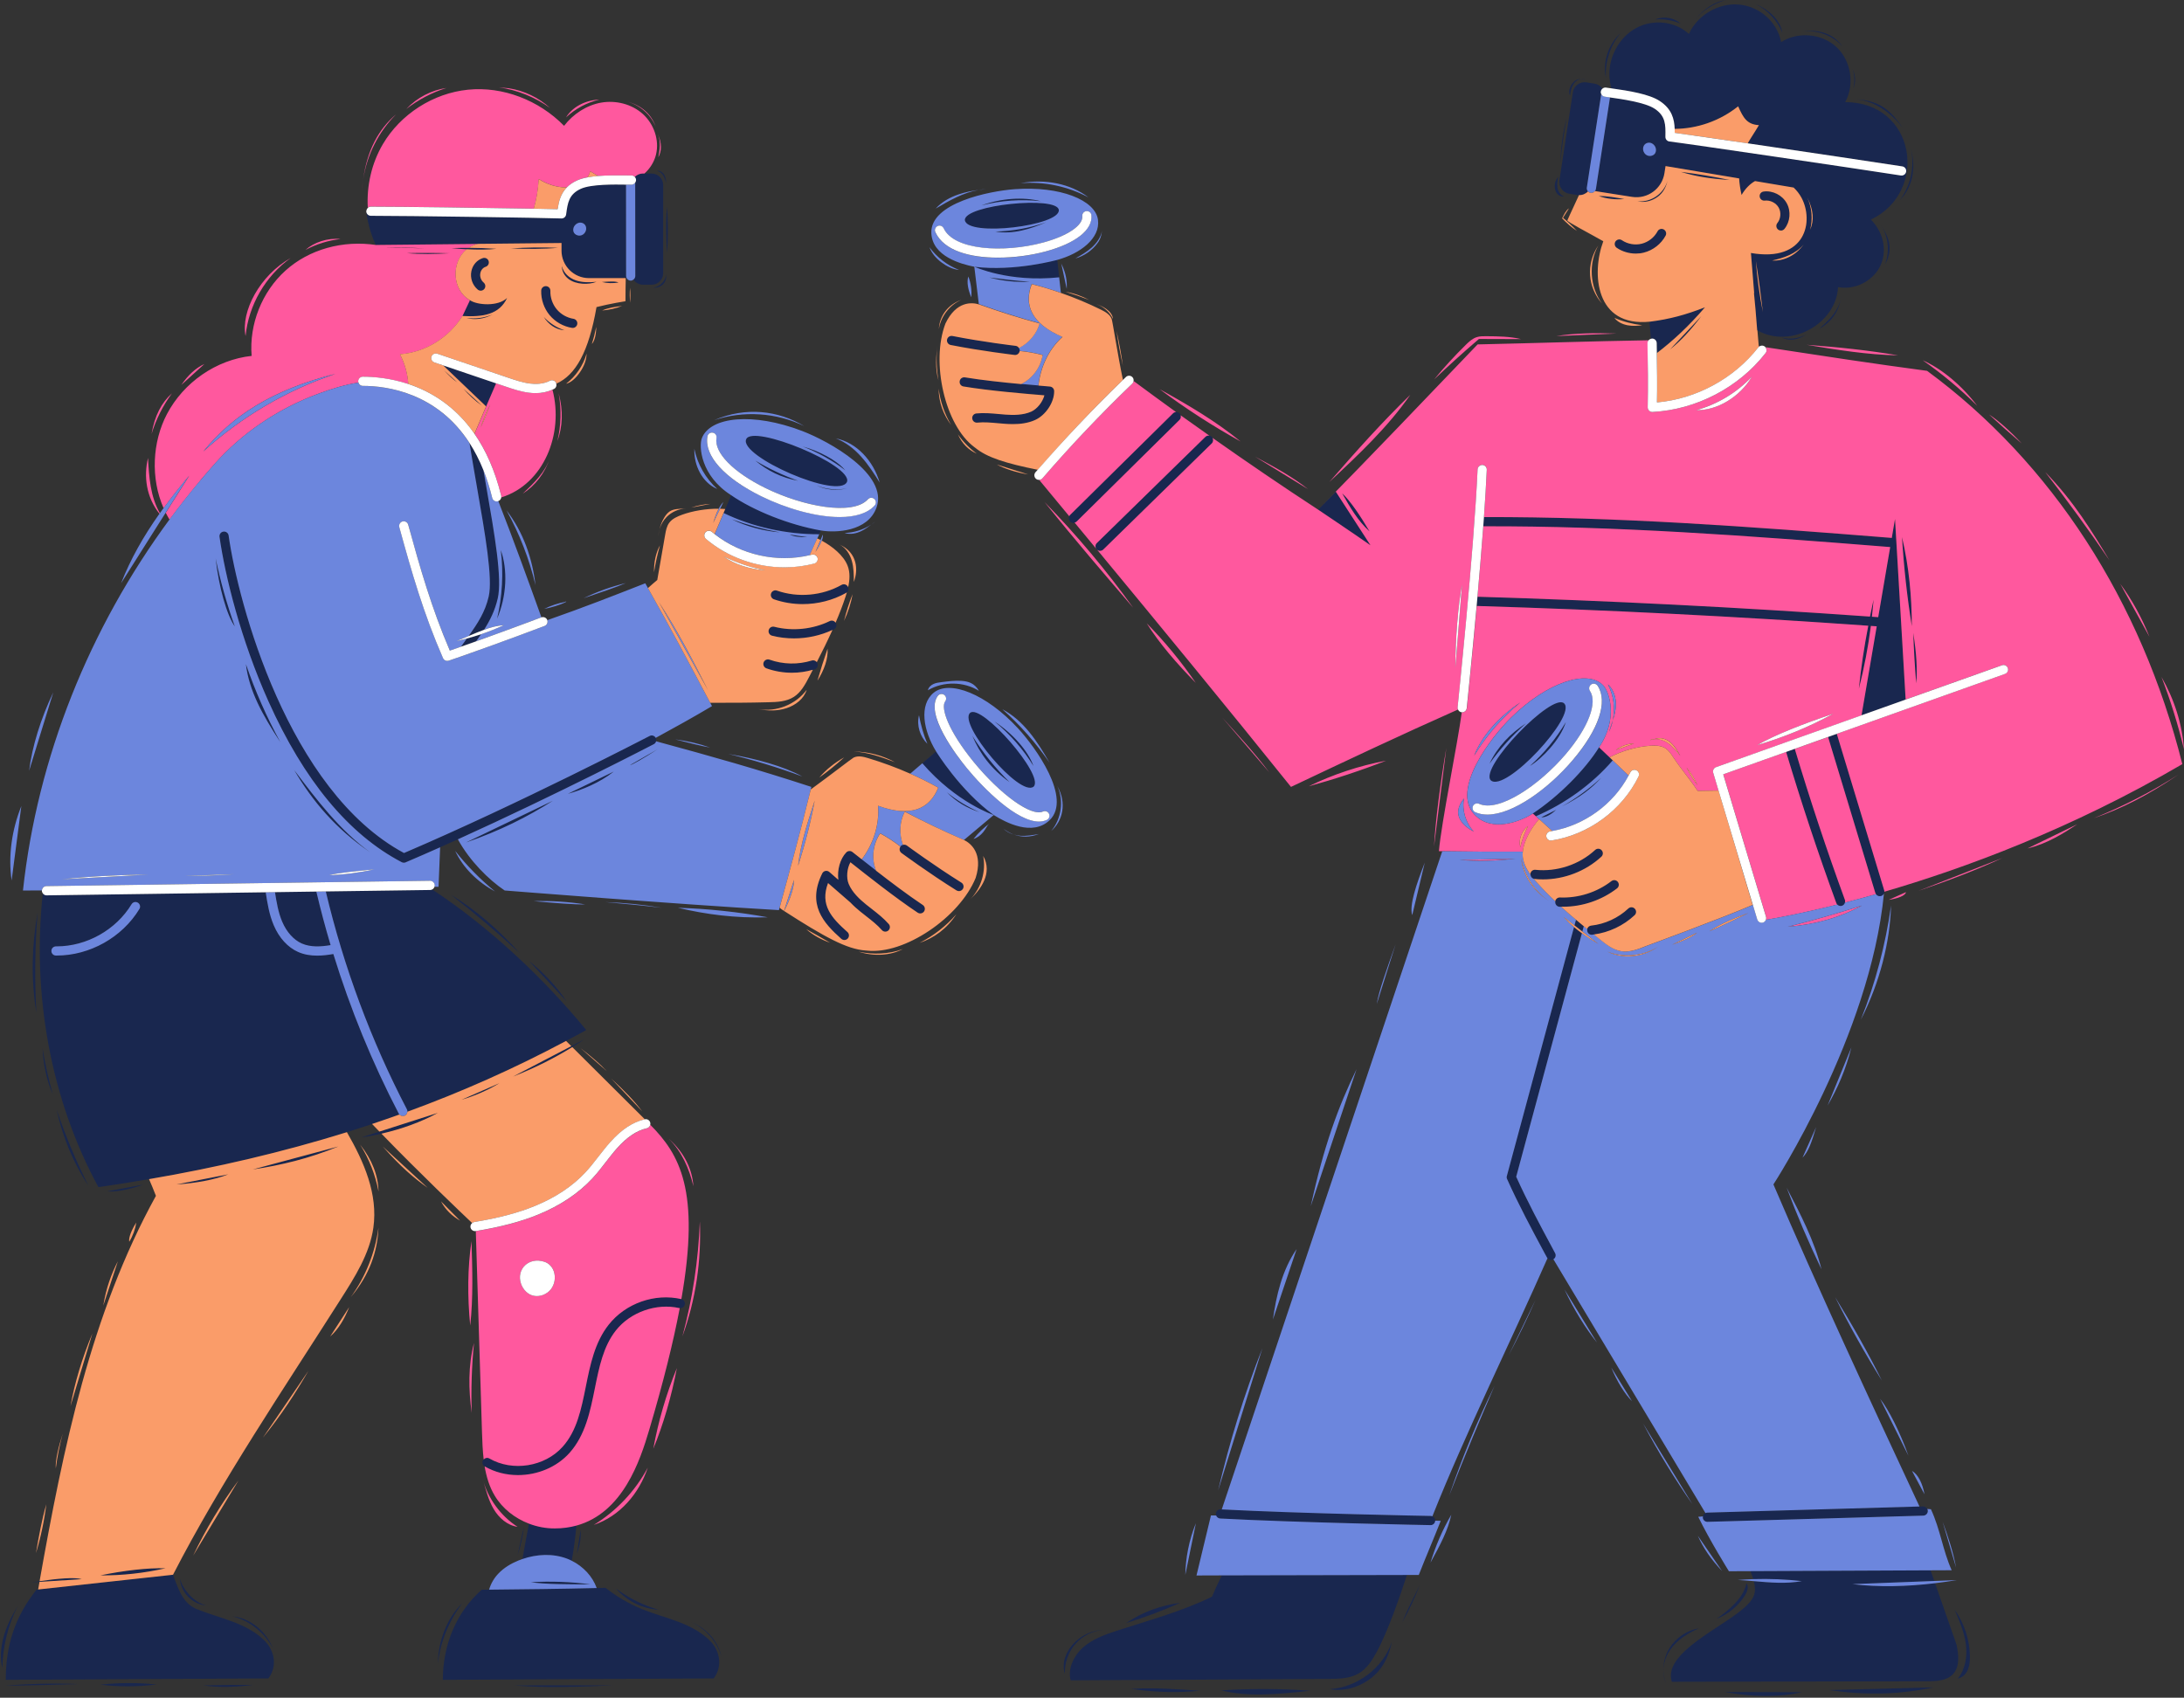
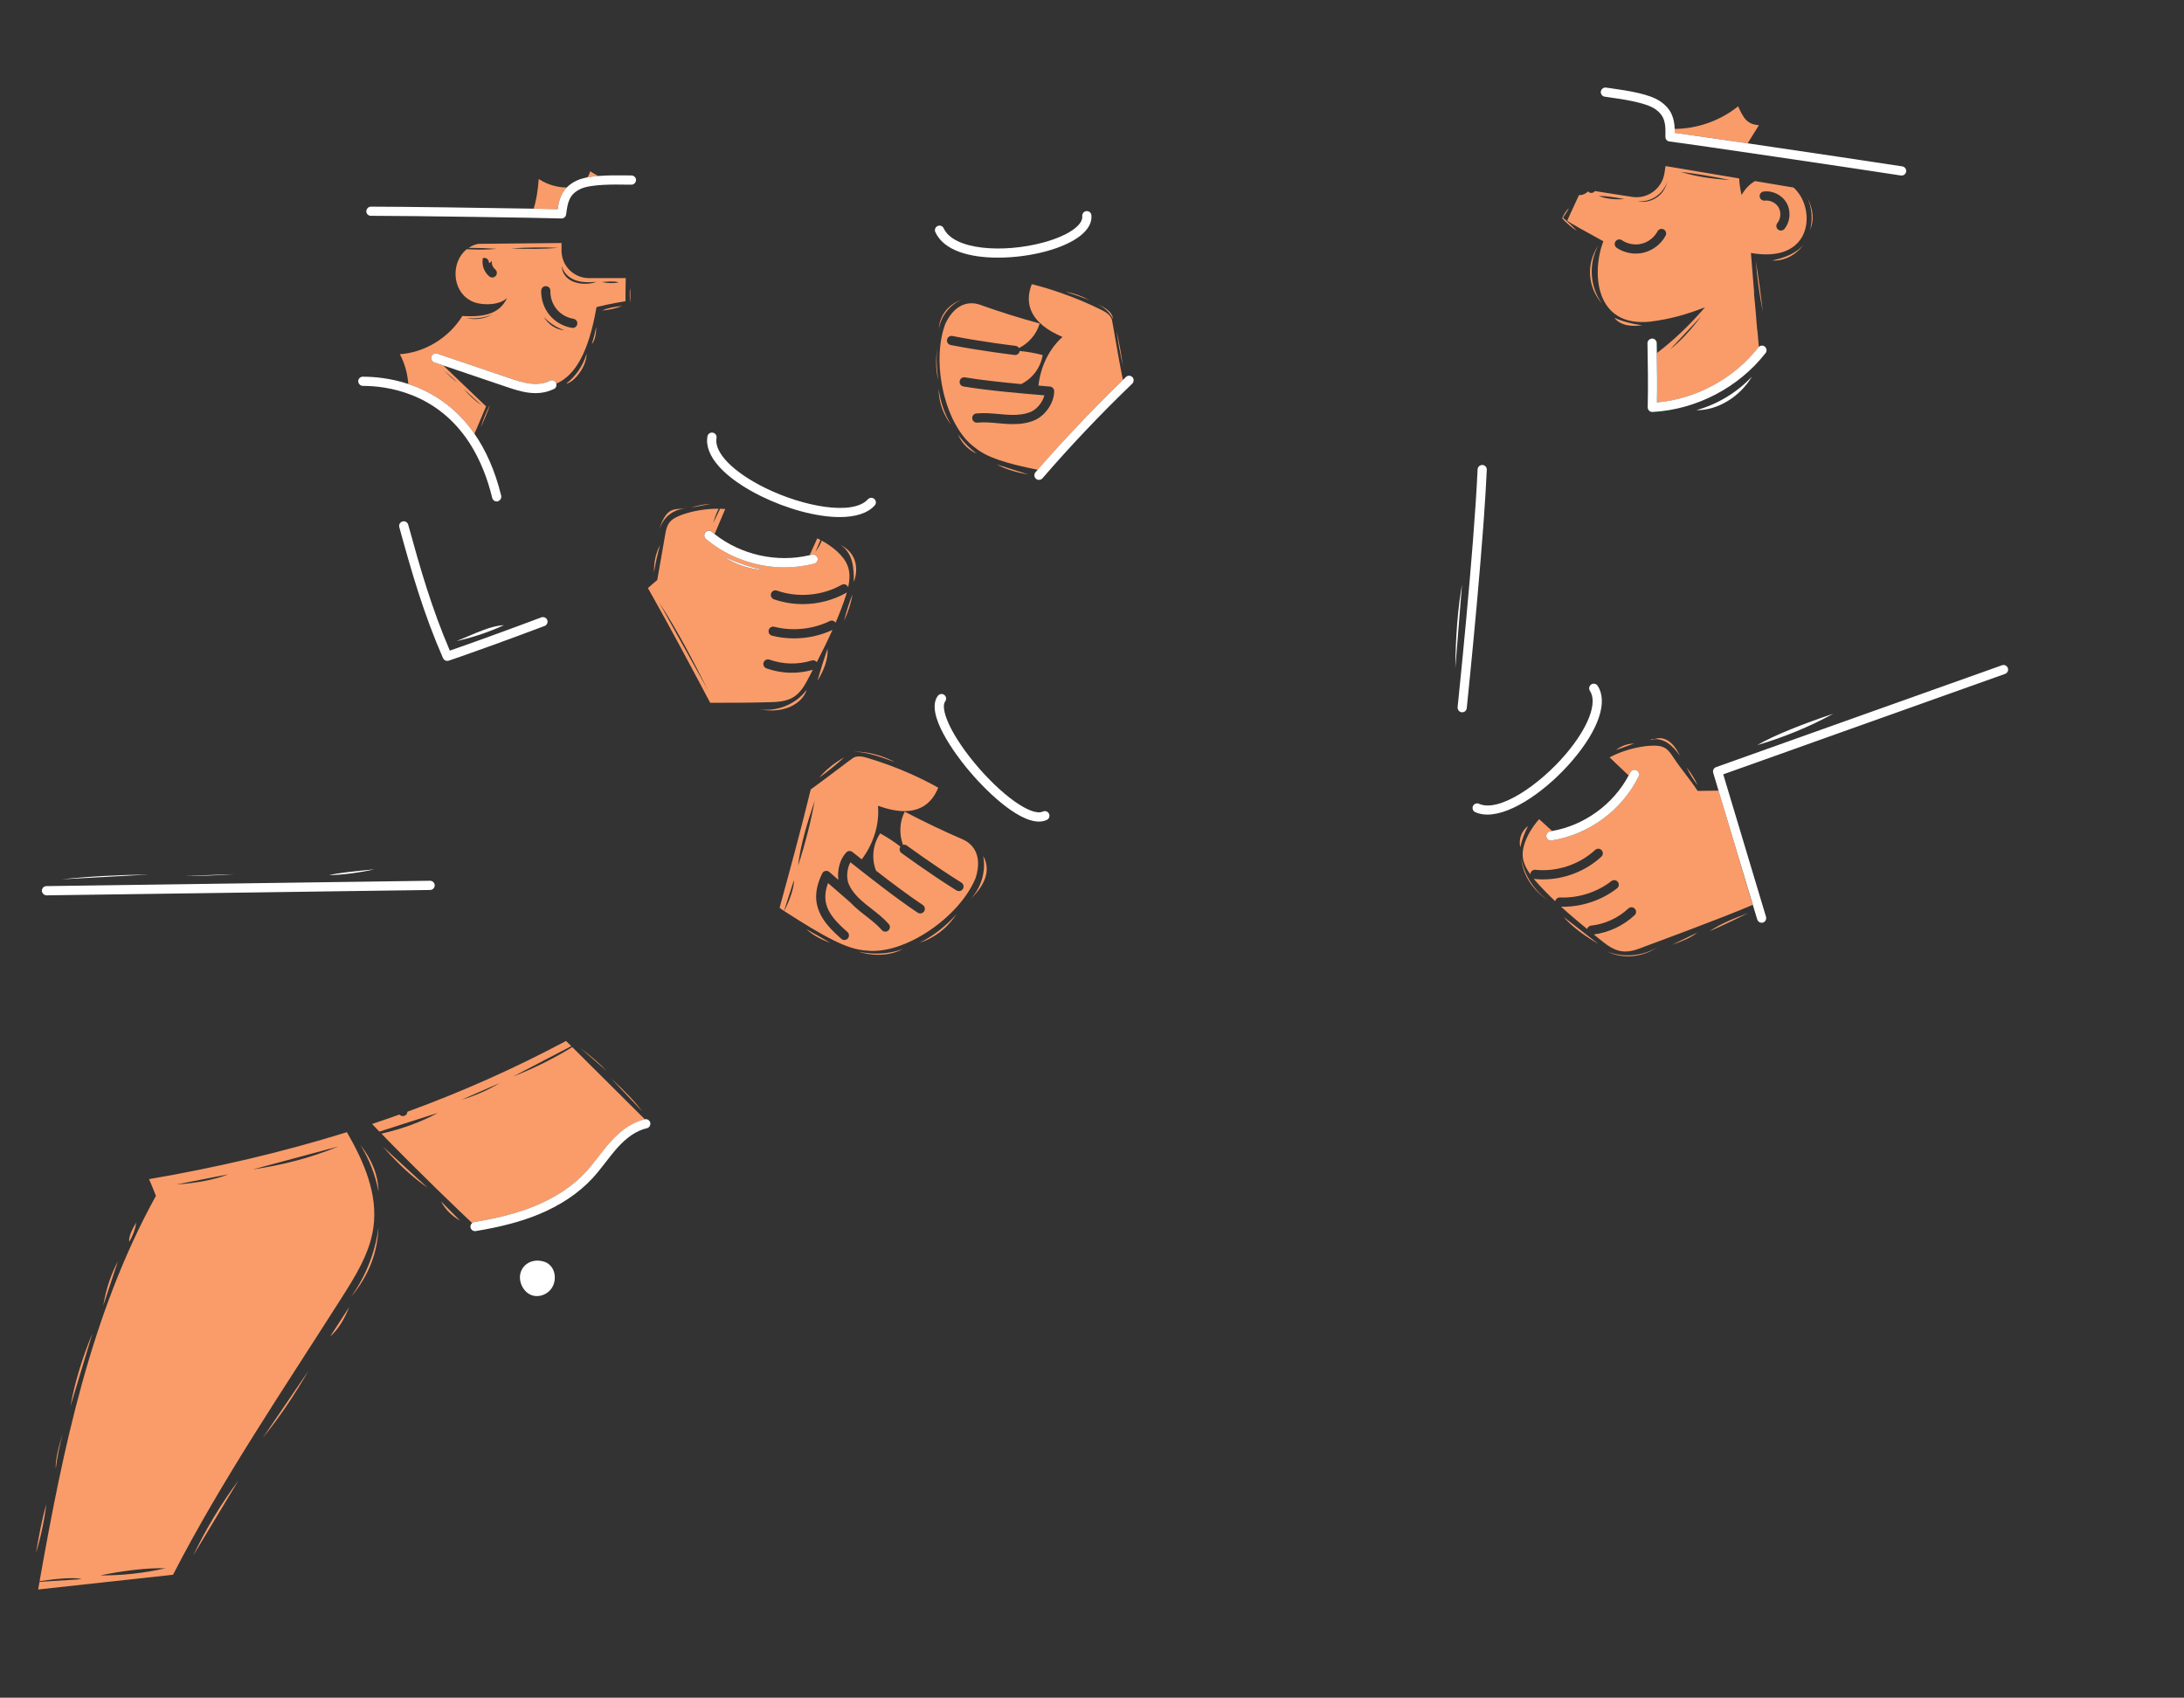
<svg xmlns="http://www.w3.org/2000/svg" height="377.0" preserveAspectRatio="xMidYMid meet" version="1.0" viewBox="-0.2 0.0 484.9 377.0" width="484.9" zoomAndPan="magnify">
  <rect x="-0.2" y="0.0" width="484.9" height="377.0" fill="#333333" stroke="none" />
  <g id="change1_1">
-     <path d="M127.97,71.96c-0.08,0.5-0.51,0.86-1.01,0.86c-0.05,0-0.11,0-0.16-0.01c-1.93-0.3-3.75-1.34-4.99-2.84 c-1.24-1.5-1.92-3.49-1.86-5.44c0.02-0.56,0.51-1,1.05-0.99c0.56,0.02,1.01,0.49,0.99,1.05c-0.05,1.46,0.46,2.94,1.39,4.07 c0.93,1.12,2.29,1.9,3.73,2.13C127.67,70.88,128.06,71.4,127.97,71.96z M107.01,57.3c-1.32,0.42-2.27,1.52-2.56,2.93 c-0.3,1.51,0.24,3.07,1.42,4.07c0.19,0.16,0.43,0.24,0.66,0.24c0.29,0,0.58-0.12,0.78-0.36c0.37-0.43,0.31-1.07-0.12-1.44 c-0.62-0.53-0.89-1.31-0.74-2.11c0.14-0.68,0.58-1.2,1.17-1.39c0.54-0.17,0.84-0.75,0.66-1.28 C108.12,57.43,107.54,57.13,107.01,57.3z M112.4,66.16c-1.94,1.94-6.62,1.65-8.27,0.5l-1.66,3.52c0,0,0,0,0,0 C106.99,70.43,110.69,69.88,112.4,66.16z M98.22,81.15l9.51,9.09l0.03-0.08l2.18-5.05L98.22,81.15z M229.3,174.67 c2.47-2.46-11.59-18.51-14.1-16.38C212.39,160.62,226.26,177.2,229.3,174.67z M207.64,166.87l-3.06,2.62 c7.61,8.8,15.84,11.49,15.84,11.49C212.9,175.51,207.64,166.87,207.64,166.87z M199.95,189.38c0.06,0.04,6.13,4.52,12.23,8.32 c0.17,0.1,0.35,0.15,0.54,0.15c0.34,0,0.67-0.17,0.87-0.48c0.3-0.48,0.15-1.11-0.33-1.41c-6.03-3.76-12.04-8.18-12.1-8.23 c-0.26-0.19-0.58-0.23-0.87-0.15c-0.22,0.06-0.42,0.17-0.56,0.36c0,0.01,0,0.01-0.01,0.02C199.4,188.42,199.5,189.04,199.95,189.38z M189.06,189.18c-0.41-0.32-1-0.28-1.36,0.1c-1.38,1.43-2.04,3.89-1.76,6.08l-2-1.74c-0.24-0.21-0.56-0.29-0.87-0.23 c-0.31,0.06-0.57,0.27-0.71,0.55c-3.4,6.91,0.23,10.97,4.24,14.53c0.19,0.17,0.44,0.26,0.68,0.26c0.28,0,0.56-0.12,0.76-0.34 c0.37-0.42,0.34-1.07-0.09-1.44c-3.54-3.15-6.13-6-4.3-10.87l4.97,4.32c0.72,0.76,1.48,1.43,2.17,1.99 c0.42,0.34,0.85,0.67,1.28,1.01c1.29,1.01,2.51,1.96,3.53,3.12c0.2,0.23,0.48,0.35,0.77,0.35c0.24,0,0.48-0.08,0.67-0.25 c0.42-0.37,0.47-1.02,0.09-1.44c-1.14-1.3-2.5-2.36-3.81-3.38c-0.42-0.33-0.84-0.65-1.24-0.98c-1.37-1.11-3.05-2.64-3.84-4.54 c-0.58-1.4-0.38-3.46,0.38-4.82c0.12,0.1,0.25,0.2,0.39,0.31c2.87,2.27,9.59,7.6,14.55,10.89c0.47,0.31,1.1,0.18,1.42-0.29 c0.31-0.47,0.18-1.1-0.29-1.42c-3.22-2.14-7.22-5.16-10.38-7.62c-1.21-0.94-2.29-1.79-3.16-2.48c-0.31-0.25-0.61-0.48-0.86-0.68 C189.74,189.72,189.32,189.39,189.06,189.18z M66.81,209.51c1.97,0.87,4.29,0.72,6.4,0.36c-1.17-3.94-2.23-7.9-3.17-11.9l-9.18,0.13 c0.35,2.23,0.73,4.51,1.6,6.56C63.45,206.99,64.99,208.71,66.81,209.51z M72.13,197.94c3.99,16.8,10.04,33.09,18.02,48.41 c0.09,0.17,0.11,0.34,0.1,0.52c12-4.38,23.74-9.59,35.23-15.72c1.5-0.8,2.99-1.59,4.48-2.42c-9.68-11.8-21.74-23.03-34.21-31.22 c-0.13,0.06-0.27,0.11-0.43,0.11L72.13,197.94z M88.48,247.5c-2.02,0.72-4.04,1.42-6.07,2.1c-1.86,0.62-3.72,1.23-5.59,1.81 c-14.29,4.46-28.94,7.86-43.93,10.43c-3.73,0.64-7.47,1.24-11.24,1.78C11.02,244.06,6.88,220.78,9.3,198.38 c0.19,0.25,0.47,0.43,0.81,0.43c0.01,0,0.01,0,0.02,0l48.66-0.68c0.38,2.44,0.78,4.96,1.79,7.34c1.19,2.8,3.11,4.9,5.4,5.91 c1.37,0.61,2.82,0.82,4.25,0.82c1.22,0,2.43-0.16,3.58-0.36c3.76,12.22,8.62,24.1,14.53,35.45 C88.38,247.37,88.43,247.44,88.48,247.5z M30.75,201.85c0.29-0.48,0.14-1.11-0.34-1.4c-0.48-0.29-1.11-0.14-1.4,0.34 c-3.46,5.7-9.97,9.36-16.63,9.36c-0.05,0-0.1,0-0.15,0c-0.56,0-1.02,0.45-1.02,1.01c0,0.56,0.45,1.03,1.01,1.03c0.05,0,0.1,0,0.15,0 C19.73,212.19,26.93,208.14,30.75,201.85z M187.86,106.99c1.26-3.71-20.92-12.86-22.39-9.46 C163.81,101.29,186.06,111.07,187.86,106.99z M160.46,113.92L160.46,113.92c6.52,3.15,13.97,4.73,21.22,4.73l0.39-0.86 c-7.06-1.24-14.96-4.42-19.93-7.83l-1.3,3.07l0,0L160.46,113.92z M186.66,129.9c-4.31,2.43-9.68,2.91-14.36,1.28 c-0.53-0.19-1.12,0.1-1.3,0.63c-0.19,0.53,0.1,1.12,0.63,1.3c2.05,0.71,4.22,1.07,6.39,1.07c3.36,0,6.72-0.85,9.65-2.5 c0.07-0.04,0.11-0.09,0.16-0.14c0.31-0.27,0.41-0.69,0.28-1.08c-0.02-0.06-0.02-0.11-0.05-0.17 C187.78,129.8,187.16,129.63,186.66,129.9z M184.03,137.94c-3.77,1.84-8.26,2.3-12.32,1.27c-0.55-0.14-1.1,0.19-1.24,0.74 c-0.14,0.55,0.19,1.1,0.74,1.24c1.59,0.41,3.23,0.6,4.88,0.6c2.94,0,5.89-0.64,8.54-1.88c0.1-0.05,0.2-0.09,0.3-0.14 c0.51-0.25,0.72-0.86,0.47-1.37c-0.02-0.04-0.05-0.06-0.07-0.1C185.05,137.89,184.5,137.71,184.03,137.94z M180.04,146.7 c-3.05,0.95-6.38,0.88-9.39-0.19c-0.53-0.19-1.12,0.09-1.31,0.62c-0.19,0.53,0.09,1.12,0.62,1.31c1.82,0.65,3.75,0.98,5.67,0.98 c1.57,0,3.13-0.23,4.64-0.66c0.12-0.04,0.25-0.06,0.37-0.1c0.54-0.17,0.84-0.74,0.67-1.28c-0.04-0.12-0.1-0.22-0.17-0.31 C180.9,146.73,180.46,146.57,180.04,146.7z M145.47,164.61c0.06-0.24,0.05-0.5-0.07-0.74c0-0.01-0.01-0.01-0.01-0.02 c-0.27-0.49-0.87-0.68-1.36-0.42c-0.29,0.15-28.96,15.05-54.53,25.99c-25.72-13.82-36.82-55.52-38.94-70.5 c-0.08-0.56-0.6-0.95-1.15-0.87c-0.56,0.08-0.95,0.6-0.87,1.15c1.23,8.69,4.72,22.84,10.86,36.53 c7.88,17.57,17.83,29.59,29.58,35.72c0.15,0.08,0.31,0.12,0.47,0.12c0.14,0,0.27-0.03,0.4-0.08c2.54-1.08,5.11-2.21,7.68-3.35 c1.32-0.59,2.63-1.18,3.94-1.77c22.15-10.03,43.25-21,43.5-21.13C145.23,165.11,145.4,164.87,145.47,164.61z M106.62,140.83 c-1.05,0.35-2.11,0.67-3.17,0.95c-0.08,0.12-0.17,0.23-0.25,0.35c-0.35,0.48-0.7,0.97-1.05,1.47c1.1-0.39,2.24-0.79,3.38-1.2 C105.89,141.89,106.26,141.36,106.62,140.83z M103.27,145.38c-0.11,0.04-0.22,0.08-0.33,0.12 C103.05,145.47,103.16,145.44,103.27,145.38z M110.31,132.89c1.01-4.42-0.65-13.96-2.58-25.01c-0.2-1.14-0.4-2.31-0.6-3.47 c-0.91-2.26-1.94-4.26-3.08-6.02c0.52,3.27,1.1,6.61,1.67,9.84c1.81,10.38,3.52,20.19,2.6,24.21c-0.79,3.48-2.48,6.03-4.47,8.8 c1.21-0.52,2.34-0.99,3.43-1.39C108.59,137.79,109.69,135.59,110.31,132.89z M117.24,338.35c-0.52,2.65-0.98,5.27-1.45,7.85 c3.2-1.11,6.76-1.28,9.92-0.08c0.35,0.13,0.69,0.3,1.03,0.46c0.46-2.59,0.81-5.19,1.04-7.81c-1.47,0.4-3.08,0.63-4.83,0.63 C121.02,339.41,119.07,339.04,117.24,338.35z M134.93,294.18c-3.09,3.92-4.1,8.91-5.07,13.73c-1.02,5.05-1.98,9.83-5.15,13.37 c-3.97,4.44-11.11,5.58-16.27,2.6c-0.43-0.25-0.95-0.14-1.26,0.22c-0.05,0.05-0.1,0.09-0.14,0.15c-0.28,0.48-0.12,1.08,0.35,1.37 c0.01,0.01,0.02,0.02,0.03,0.02c2.24,1.29,4.8,1.92,7.37,1.92c4.28,0,8.57-1.72,11.44-4.92c3.54-3.96,4.6-9.23,5.63-14.33 c0.97-4.8,1.88-9.33,4.67-12.87c3.22-4.09,9.01-6.13,14.08-4.97c0.03,0.01,0.07,0,0.1,0c0.51,0.07,1.01-0.25,1.12-0.77 c0.13-0.55-0.22-1.09-0.76-1.22c0,0,0,0,0,0C145.17,287.13,138.68,289.42,134.93,294.18z M106.77,353.01 c-5.64,4.95-8.63,12.18-8.65,20.01l60.15-0.31c2.1-2.87,1.22-6.19-0.68-8.2s-4.48-3.34-7.12-4.35c-2.64-1.01-5.39-1.74-8.01-2.8 c-2.97-1.2-5.74-2.81-8.22-4.77c-0.66,0.02-1.3,0.03-1.95,0.04c-8.12,0.19-16.02,0.28-23.89,0.36 C107.86,353,107.31,353,106.77,353.01z M8.27,352.97l-0.37,0.04c-4.77,6.02-6.82,12.27-6.82,20.01l58.32-0.31 c2.1-2.87,1.22-6.19-0.68-8.2s-4.48-3.34-7.12-4.35c-2.64-1.01-5.39-1.74-8.01-2.8c-2.96-1.2-3.98-3.81-5.37-7.66c0,0,0,0,0-0.01 L8.27,352.97z M83.38,54.39l-0.14,0c-1.76-3.64-2.17-7.67-2.17-7.67c0.03,0,0.06,0,0.09,0c-0.01,0.06-0.04,0.12-0.04,0.18 c0,0.56,0.46,1.02,1.02,1.02c8.34,0,38.14,0.44,42.3,0.59c0.01,0,0.03,0,0.04,0c0.51,0,0.94-0.38,1.01-0.88l0.02-0.13 c0.33-2.44,0.59-4.37,3.26-5.58c2.29-1.04,7.51-0.96,10.02-0.92c0,0,0,0,0,0l0.01,20.3c0,0.17,0.05,0.33,0.13,0.47h-0.21h-8.16 c-3.36,0-6.09-2.72-6.09-6.09v-1.71l-18.52,0.19L83.38,54.39z M127.15,51.5c0.12,0.3,0.35,0.52,0.61,0.65 c0.36,0.19,0.79,0.23,1.19,0.08c0.4-0.15,0.75-0.5,0.91-0.94c0.16-0.44,0.12-0.96-0.13-1.31c-0.34-0.47-0.97-0.66-1.5-0.48 c-0.37,0.12-0.72,0.39-0.94,0.76C127.07,50.63,127,51.11,127.15,51.5z M140.75,39.29c0.17,0.18,0.28,0.42,0.28,0.69 c0,0.22-0.08,0.4-0.19,0.57l0.02,20.74c0,0.33-0.17,0.61-0.41,0.8c0.46,0.68,1.24,1.13,2.12,1.13h1.92c1.41,0,2.55-1.14,2.55-2.55 V41.09c0-1.41-1.14-2.55-2.55-2.55h-1.58h-0.34C141.85,38.53,141.21,38.82,140.75,39.29z M389.06,350.67 c3.6-0.11,7.21,0.03,10.79,0.44c-3.51,0.64-7.08,0.31-10.67,0.01c0.68,2.61,0.06,3.88-1.92,5.72c-4.88,4.53-18.36,10.19-16.27,16.62 c18.91-0.04,37.83-0.08,56.74-0.12c2.04,0,4.34-0.11,5.71-1.62c1.53-1.67,1.22-4.28,0.76-6.5l-4.77-13.65 c-6.31,0.76-12.59,0.91-18.35,0.2c6.06-0.23,12.12-0.46,18.18-0.7l-0.83-2.36l-40,0.18C388.69,349.54,388.9,350.13,389.06,350.67z M268.88,354.57c-6.74,3.3-14.04,5.23-21.17,7.57c-2.65,0.87-5.35,1.84-7.44,3.68c-2.09,1.85-3.44,4.78-2.76,7.31 c19.08-0.1,38.15-0.21,57.23-0.31c2.35-0.01,4.84-0.06,6.85-1.29c1.71-1.05,2.83-2.81,3.8-4.56c2.45-4.42,5.29-12.64,6.79-17.23 c-7.13,0.01-27.34,0.05-41.11,0.09C270.28,351.45,269.53,353.05,268.88,354.57z M234.88,46.61c-0.37-3.17-20.98-1.12-20.86,2.26 C214.49,52.68,235.32,50.13,234.88,46.61z M234.97,61.6L234.97,61.6l-0.43-3.89c0,0-9.46,2.63-18.42,1.53 C216.13,59.23,223.74,62.78,234.97,61.6z M226.04,77.24c-0.16-0.26-0.41-0.45-0.74-0.49c-0.07-0.01-7.26-0.85-14.03-2.19 c-0.56-0.11-1.09,0.25-1.2,0.8c-0.11,0.55,0.25,1.09,0.8,1.2c6.85,1.35,14.11,2.21,14.19,2.21c0.04,0,0.08,0.01,0.12,0.01 c0.5,0,0.94-0.37,1.01-0.89c0-0.01,0-0.01,0.01-0.02C226.23,77.65,226.16,77.43,226.04,77.24z M214.05,83.77 c-0.56-0.09-1.08,0.28-1.18,0.84c-0.09,0.56,0.28,1.08,0.84,1.18c5.69,0.96,13.99,1.64,17.53,1.93c0.16,0.01,0.3,0.02,0.44,0.04 c-0.37,1.45-1.58,3.01-2.9,3.61c-1.82,0.83-4.01,0.8-5.72,0.67c-0.51-0.04-1.02-0.08-1.53-0.13c-1.61-0.15-3.27-0.3-4.95-0.13 c-0.56,0.06-0.97,0.56-0.92,1.12s0.56,0.98,1.12,0.92c1.49-0.15,2.98-0.01,4.57,0.13c0.52,0.05,1.05,0.09,1.57,0.13 c0.55,0.04,1.15,0.07,1.77,0.07c1.58,0,3.33-0.19,4.94-0.92c2.37-1.08,4.26-3.95,4.22-6.42c-0.01-0.52-0.41-0.95-0.93-1 c-0.33-0.03-0.84-0.07-1.5-0.13c-0.31-0.03-0.68-0.06-1.06-0.09c-1.07-0.09-2.38-0.2-3.83-0.33 C222.63,84.91,217.77,84.4,214.05,83.77z M296.38,109.19l-3.91,4c0,0,7.7,5.16,11.61,7.9L296.38,109.19z M349.37,205.5 c0.58,0.45,1.17,0.91,1.75,1.36l0.32-1.19c-0.58-0.48-1.15-0.96-1.73-1.44L349.37,205.5z M345.06,278.29l-0.53-1 c-2.76-5.15-5.62-10.47-8.11-15.98l14.59-54.07c-0.59-0.43-1.18-0.89-1.75-1.37l-14.91,55.26c-0.06,0.23-0.04,0.47,0.05,0.68 c2.55,5.69,5.48,11.16,8.32,16.44l0.53,1c0.03,0.05,0.07,0.1,0.1,0.14c0.2,0.25,0.49,0.4,0.8,0.4c0.16,0,0.33-0.04,0.48-0.12 c0.01-0.01,0.02-0.02,0.04-0.03C345.15,279.36,345.32,278.77,345.06,278.29z M347.06,156.18c-2.62-2.45-18.83,14.27-16.28,17.09 C333.96,176.2,349.99,158.88,347.06,156.18z M357.86,168.83l-3.03-2.88c-3.1,4.96-8.9,10.85-14.71,14.68l0.68,0.62 C347.25,178.45,353.27,174.16,357.86,168.83z M342.39,195.3c4.74,0,9.48-1.82,12.97-5.04c0.41-0.38,0.44-1.03,0.06-1.44 c-0.38-0.41-1.03-0.44-1.44-0.06c-3.53,3.26-8.48,4.9-13.26,4.41c-0.57-0.07-1.06,0.35-1.12,0.91c0,0.04,0.01,0.08,0.01,0.13 c0.01,0.45,0.3,0.82,0.73,0.94c0.06,0.02,0.11,0.05,0.17,0.05C341.13,195.26,341.76,195.3,342.39,195.3z M358.86,197.29 c0.45-0.35,0.53-0.99,0.18-1.43c-0.35-0.45-0.99-0.53-1.43-0.18c-3.21,2.49-7.38,3.82-11.44,3.63c-0.51-0.01-0.94,0.35-1.03,0.84 c-0.01,0.05-0.03,0.09-0.03,0.14c-0.03,0.56,0.41,1.04,0.97,1.07c0.12,0.01,0.24,0.01,0.36,0.01c0.16,0,0.31,0.01,0.47,0.01 C351.17,201.37,355.49,199.9,358.86,197.29z M362.81,201.81c-0.39-0.41-1.03-0.43-1.44-0.05c-2.26,2.11-5.19,3.46-8.27,3.8 c-0.43,0.05-0.77,0.36-0.87,0.76c-0.03,0.12-0.05,0.24-0.03,0.37c0.06,0.52,0.5,0.91,1.01,0.91c0.04,0,0.07,0,0.11-0.01 c0.13-0.01,0.26-0.04,0.4-0.06c3.37-0.45,6.57-1.95,9.05-4.28C363.18,202.87,363.2,202.22,362.81,201.81z M357.57,19.61 c-0.3-1.1-0.47-2.24-0.45-3.4c0.08-4.11,2.44-8.15,6.09-10.06c3.65-1.91,8.43-1.49,11.57,1.39c1.85-4.12,6.41-6.85,10.92-6.54 c4.5,0.31,8.65,3.65,9.55,8.35c3.73-2.4,9.07-1.92,12.31,1.12c3.24,3.04,4.06,8.34,1.91,12.21c15.68,0,18.66,19.9,5.72,26.08 c3.06,3.13,3.64,7.42,1.91,10.62c-1.73,3.2-5.64,5.06-9.21,4.38c-0.39,8.06-10.42,13.79-17.9,9.62c-0.02-0.01-0.03-0.02-0.05-0.03 l-0.37-4.58l-0.3-3.67l-0.72-8.92c12.29,2.12,14-7.15,11.21-12.3c-0.45-0.84-1.05-1.59-1.73-2.23l-8.57-1.44 c-1.1,0.63-2.13,1.63-2.99,3.09c-0.31-1.38-0.47-2.58-0.54-3.68l-16.34-2.74l-0.24,1.56c-0.53,3.45-3.75,5.82-7.2,5.28l-8.23-1.29 c0.1-0.13,0.18-0.28,0.21-0.45l3.13-20.35c0,0,0.01,0,0.01,0c2.51,0.35,7.75,1.09,9.88,2.49c2.49,1.63,2.45,3.61,2.41,6.12l0,0.14 c-0.01,0.52,0.38,0.97,0.9,1.03c4.05,0.48,42.99,6.24,51.38,7.55c0.05,0.01,0.11,0.01,0.16,0.01c0.49,0,0.93-0.36,1.01-0.86 c0.09-0.56-0.29-1.08-0.85-1.17c-5.08-0.79-21.36-3.22-34.32-5.12c0.75-1.3,1.63-2.57,2.49-4.04c-2.69-0.15-3.5-1.67-4.62-4.18 c-4.12,3.29-9.15,4.98-14.1,5.01c-0.08-2.17-0.61-4.42-3.33-6.2C365.95,20.89,361.53,20.17,357.57,19.61z M367.36,32.73 c-0.16-0.41-0.47-0.73-0.82-0.91c-0.51-0.26-1.16-0.17-1.58,0.25c-0.3,0.31-0.43,0.83-0.34,1.29c0.09,0.47,0.39,0.87,0.76,1.08 c0.37,0.21,0.81,0.24,1.2,0.11c0.28-0.09,0.55-0.28,0.71-0.56C367.51,33.63,367.52,33.13,367.36,32.73z M401.07,43.87 c1.01,2.22,1.24,4.78,0.63,7.14C402.6,49.03,402.46,46.6,401.07,43.87z M393.25,57.85c2.56,0.15,5.16-1.06,7.01-3.55 C398.55,56.35,395.86,57.29,393.25,57.85z M391.2,69.31c-0.43-3.52-0.86-7.04-1.56-11.37C389.93,61.76,390.46,65.55,391.2,69.31z M369.19,50.95c-0.5-0.27-1.12-0.08-1.38,0.42c-0.72,1.35-2.03,2.38-3.52,2.75c-1.48,0.37-3.13,0.08-4.39-0.78 c-0.47-0.32-1.1-0.19-1.42,0.27c-0.32,0.47-0.19,1.1,0.27,1.42c1.24,0.84,2.75,1.28,4.25,1.28c0.6,0,1.2-0.07,1.78-0.22 c2.04-0.51,3.84-1.92,4.83-3.77C369.87,51.84,369.68,51.22,369.19,50.95z M391.63,44.55c1.19-0.15,2.49,0.5,3.08,1.55 c0.59,1.05,0.46,2.5-0.29,3.43c-0.36,0.44-0.29,1.08,0.15,1.44c0.19,0.15,0.42,0.23,0.64,0.23c0.3,0,0.59-0.13,0.79-0.38 c1.28-1.58,1.48-3.93,0.49-5.71c-0.99-1.78-3.1-2.85-5.12-2.58c-0.56,0.07-0.95,0.58-0.88,1.14 C390.56,44.23,391.07,44.62,391.63,44.55z M366.6,75.18c0.01,0,0.01,0,0.02,0c0.56,0,1.01,0.45,1.02,1.01 c0.01,0.72,0.02,1.47,0.03,2.2c3.65-2.8,6.91-5.79,10.69-10.15c-4.28,1.66-7.85,2.64-12.22,3.19c-0.04,0.01-0.08,0.01-0.13,0.02 l0.35,3.79C366.44,75.22,366.51,75.19,366.6,75.18z M352.38,42.5c-0.2-0.22-0.31-0.51-0.26-0.83l3.2-20.79 c-0.09-0.18-0.14-0.38-0.11-0.6c0.04-0.26,0.18-0.47,0.36-0.62c-0.4-0.56-1.02-0.97-1.75-1.09l-1.79-0.28 c-1.45-0.23-2.8,0.77-3.02,2.22l-2.98,19.49c-0.22,1.45,0.77,2.81,2.22,3.03l1.79,0.28c0.12,0.02,0.23,0.02,0.34,0.02 C351.15,43.36,351.87,43.05,352.38,42.5z M419.47,121.49l-2.66,15.57c-0.47-0.03-0.94-0.07-1.41-0.1c0.14-1.27,0.28-2.53,0.38-3.8 c-0.29,1.28-0.54,2.52-0.8,3.77c-28.91-2.05-58.2-3.54-87.14-4.41c-0.06,0.68-0.12,1.36-0.18,2.04c28.87,0.86,58.08,2.34,86.92,4.39 c-0.92,4.77-1.61,9.37-2.09,14c1.18-4.59,2.07-9.25,2.67-13.96c0.43,0.03,0.87,0.06,1.3,0.09l-3.38,19.78l9.8-3.49l-2.36-40.09 l-0.72,4.22c-0.03-0.01-0.06-0.02-0.09-0.03c-31.98-2.56-60.91-4.69-90.45-4.62c-0.05,0.68-0.1,1.36-0.15,2.04 C358.64,116.79,387.52,118.93,419.47,121.49z M409.42,199.82c-4.03-11.01-7.77-22.28-11.13-33.52l-1.93,0.69 c3.37,11.25,7.11,22.53,11.14,33.54c0.05,0.14,0.13,0.25,0.23,0.35c0.19,0.2,0.45,0.32,0.73,0.32c0.12,0,0.24-0.02,0.35-0.06 c0.32-0.12,0.53-0.38,0.62-0.69C409.48,200.24,409.49,200.03,409.42,199.82z M418.13,197.7l-10.52-34.73l-1.93,0.69l10.49,34.63 c0.03,0.1,0.08,0.2,0.14,0.28c0.19,0.28,0.5,0.45,0.84,0.45c0.1,0,0.2-0.01,0.3-0.04c0.29-0.09,0.5-0.29,0.62-0.55 c0.06-0.12,0.09-0.25,0.09-0.39C418.17,197.92,418.16,197.81,418.13,197.7z M261.67,93.24c0.28-0.28,0.35-0.67,0.25-1.02 c-0.05-0.15-0.12-0.3-0.24-0.42c-0.21-0.21-0.49-0.31-0.77-0.29c-0.24,0.01-0.49,0.1-0.67,0.29l-22.84,22.57 c-0.08,0.08-0.14,0.18-0.19,0.28c-0.19,0.38-0.14,0.85,0.18,1.17c0.2,0.2,0.46,0.3,0.73,0.3c0.09,0,0.18-0.03,0.27-0.05 c0.16-0.05,0.32-0.12,0.45-0.24L261.67,93.24z M244.75,122.04l24.09-23.57c0.34-0.33,0.38-0.83,0.16-1.23 c-0.04-0.08-0.08-0.15-0.14-0.22c-0.15-0.16-0.35-0.24-0.55-0.27c-0.32-0.06-0.65,0.02-0.89,0.26l-24.09,23.57 c-0.37,0.36-0.39,0.92-0.09,1.33c0.03,0.04,0.04,0.08,0.08,0.12c0.01,0.01,0.03,0.02,0.05,0.03c0.19,0.18,0.44,0.28,0.68,0.28 C244.29,122.33,244.55,122.23,244.75,122.04z M271.05,335.17c-0.08,0-0.16-0.01-0.23-0.01c-0.56-0.02-1.04,0.4-1.07,0.97 c-0.01,0.14,0.01,0.28,0.06,0.4c0.14,0.37,0.48,0.65,0.91,0.67c17.21,0.92,46.41,1.46,46.7,1.47c0.01,0,0.01,0,0.02,0 c0.55,0,1-0.44,1.02-0.99c0,0,0-0.01,0-0.01c0.01-0.44-0.26-0.81-0.64-0.96c-0.11-0.05-0.23-0.08-0.36-0.08 C317.16,336.62,288.25,336.08,271.05,335.17z M378.44,336c-0.29,0.14-0.48,0.41-0.54,0.73c-0.01,0.07-0.04,0.14-0.04,0.22 c0.02,0.55,0.47,0.99,1.02,0.99c0.01,0,0.02,0,0.03,0l47.91-1.38c0.56-0.02,1.01-0.49,0.99-1.05c0-0.16-0.05-0.3-0.12-0.43 c-0.17-0.34-0.52-0.58-0.93-0.56l-0.81,0.02l-47.11,1.36C378.7,335.9,378.57,335.94,378.44,336z M19.39,263.22 c-2.73-5.44-5.08-11.07-7.03-16.84C13.69,252.33,15.95,258.07,19.39,263.22z M9.25,232.8c0.16,3.56,0.9,7.09,2.26,10.17 C10.56,239.63,9.8,236.23,9.25,232.8z M7.87,224.88c-0.4-7.4-0.31-14.84,0.28-22.23C6.87,209.83,6.64,217.2,7.87,224.88z M23.6,264.56c1.96,0.16,5.06-0.43,7.99-1.5C28.92,263.56,26.26,264.06,23.6,264.56z M126.85,232.52c0.91-0.56,1.81-1.13,2.68-1.72 c-0.96,0.5-1.93,1.01-2.89,1.51c-4.31,2.25-8.63,4.5-12.94,6.75C118.33,237.25,122.8,235.02,126.85,232.52z M102.24,244.23 c3.1-0.92,6.09-2.26,8.45-3.7C107.88,241.76,105.06,243,102.24,244.23z M84.03,251.29c-1.34,0.43-2.68,0.86-4.02,1.29 c1.5-0.22,2.99-0.5,4.46-0.83c4.56-1.04,8.89-2.62,12.53-4.62C92.68,248.51,88.36,249.9,84.03,251.29z M55.92,259.69 c6.29-0.94,12.5-2.42,18.99-5.1C68.58,256.29,62.25,257.99,55.92,259.69z M38.98,263.02c4.32-0.28,8.6-1.07,11.5-2.25 C46.65,261.52,42.81,262.27,38.98,263.02z M115.16,211.62c-4.52-5.06-9.68-9.56-15.22-12.92 C105.19,202.79,110.27,207.1,115.16,211.62z M125.61,222.37c-2.23-3.29-4.95-6.24-8.35-8.98 C120.04,216.39,122.82,219.38,125.61,222.37z M128.7,339.75c-0.27,1.76-0.55,3.52-0.82,5.28 C128.5,343.31,128.85,341.49,128.7,339.75z M114.73,345.28c0.68-2.01,1.15-4.09,1.4-6.2C115.62,341,115.23,343.15,114.73,345.28z M117.65,351.34c3.03,0.47,8.16,0.48,13.28,0.48C126.53,351.25,122.08,351.09,117.65,351.34z M102.43,356.02 c-3.42,3.32-5.32,8.33-5.42,13.39C97.58,364.58,99.48,359.9,102.43,356.02z M136.07,374.25c-7.39,0-14.77,0.01-22.16,0.01 C121.12,374.88,128.6,374.56,136.07,374.25z M145.98,357.46c-3.31-1-6.48-2.49-9.42-4.72C138.9,355.48,142.38,357.23,145.98,357.46z M159.98,367.87c-0.73-3.27-3-6.17-6.86-7.72C156.39,361.56,158.97,364.46,159.98,367.87z M39.74,350.6c0.13,1.5,0.8,2.95,1.86,4.02 s2.5,1.76,4,1.9c-1.42-0.38-2.68-1.24-3.69-2.31C40.9,353.14,40.13,351.87,39.74,350.6z M60.4,366.07 c-1.48-3.77-4.94-6.71-8.89-7.14C55.29,359.93,58.6,362.59,60.4,366.07z M56,374.14c-3.67,0-7.35,0.04-11.02,0.12 C48.29,374.78,52.17,374.66,56,374.14z M0.6,363.48c-0.62,2.25-0.83,4.64-0.28,6.91c0.09-4.74,1.26-9.47,3.39-13.71 C2.23,359.12,1.22,361.24,0.6,363.48z M0.9,374.32c6.33-0.06,11.33-0.21,16.33-0.36C11.79,373.76,6.33,373.88,0.9,374.32z M22.13,374.09c3.75,0.5,8.12,0.51,12.42-0.03C30.43,373.63,26.26,373.64,22.13,374.09z M123.7,55.02c-3.49-0.14-7-0.09-10.49,0.14 C116.91,55.32,120.61,55.32,123.7,55.02z M110.05,55.26c-2.06-0.14-4.12-0.21-6.19-0.22c-1.28-0.01-2.56,0.01-3.84,0.05 c1.15,0.11,2.29,0.2,3.41,0.26C105.87,55.48,108.19,55.48,110.05,55.26z M94.12,55.17c-2.94-0.2-5.89-0.25-8.83-0.16 C87.83,55.02,90.37,55.03,94.12,55.17z M90.11,56.21c3.09,0.29,6.2,0.22,9.52,0.03C96.46,56.15,93.28,56.14,90.11,56.21z M127.65,62.26c-1.46-0.5-2.78-1.66-3.08-3.18c-0.06,1.11,0.56,2.19,1.44,2.86c0.88,0.67,2.01,0.98,3.11,1.06 c1.11,0.08,2.22-0.07,3.11-0.42C130.7,62.72,129.11,62.76,127.65,62.26z M137.13,62.73c-0.6-0.32-2.16-0.21-3.71-0.11 C134.63,62.91,135.9,62.95,137.13,62.73z M147.92,45.83c-0.38,3.45-0.21,6.94-0.04,10.41C148.18,52.95,148.1,49.39,147.92,45.83z M147.73,61.04c-0.24,1.44-1.49,2.66-2.94,2.85c0.72,0.07,1.46-0.14,2.02-0.59S147.76,62.19,147.73,61.04z M145.62,37.96 c0.59,0.06,1.1,0.47,1.42,0.98c0.32,0.5,0.48,1.08,0.64,1.66c0-0.64-0.1-1.29-0.44-1.84S146.25,37.81,145.62,37.96z M103.36,70.59 c1.75,0.53,3.97,0.26,5.8-0.76C107.34,70.6,105.32,70.86,103.36,70.59z M125.13,73.34c-1.75-0.58-3.35-1.61-4.6-2.96 C121.52,71.99,123.16,73.2,125.13,73.34z M106.79,90.07c-1.37-1.26-2.75-2.51-4.12-3.77C103.87,87.67,105.18,88.94,106.79,90.07z M101.29,84.88c-0.97-0.88-1.94-1.76-2.91-2.64C99.38,83.31,100.43,84.33,101.29,84.88z M167.48,102.27 c2.66,2.21,5.81,3.82,9.51,4.48C173.69,105.58,170.5,104.07,167.48,102.27z M186.84,103.77c-1.42-1.47-4.96-3.59-8.83-4.62 c3.39,1.3,6.59,3.09,9.48,5.29C187.27,104.22,187.05,103.99,186.84,103.77z M172.94,118.22c-3.63-0.69-7.21-1.66-10.69-2.91 C165.55,116.91,169.22,117.91,172.94,118.22z M179.07,119.29c-1.32-0.19-2.63-0.39-3.95-0.58 C176.06,119.17,177.57,119.33,179.07,119.29z M181.04,107.77c2.08,1.06,4.55,1.25,6.84,0.67 C185.6,108.91,183.18,108.68,181.04,107.77z M210.02,175.93c2.09,2.14,4.56,3.56,7.22,4.4 C214.65,179.19,212.22,177.71,210.02,175.93z M223.94,173.67c-3.15-3.08-5.93-6.54-8.26-10.28 C217.31,167.28,219.86,170.78,223.94,173.67z M229.26,170.1c-1.2-3.35-4.56-7.18-8.66-9.89 C224.01,162.99,226.95,166.35,229.26,170.1z M122.55,177.81c-6.43,3.09-12.86,6.18-19.29,9.27 C110.77,184.49,116.85,181.44,122.55,177.81z M136.09,171.33c-3.4,1.65-6.81,3.3-10.21,4.95 C129.03,175.4,132.88,173.86,136.09,171.33z M145.74,166.41c-2.02,1.16-4.03,2.31-6.05,3.47 C139.92,169.98,142.89,168.29,145.74,166.41z M82.01,189.28c-6.75-4.88-11.87-11.63-16.89-18.28 C69.13,177.83,74.27,183.99,82.01,189.28z M54.39,147.48c0.69,5.9,3.66,11.26,7.65,17.33C59.01,159.26,56.45,153.45,54.39,147.48z M51.93,139.1c-1.76-4.92-3.18-9.97-4.25-15.09C48.38,130.38,50.16,136.62,51.93,139.1z M36.55,348.25 c-4.05-0.12-9.31,0.52-14.49,1.58C26.93,349.87,31.8,349.33,36.55,348.25z M8.59,351.13c-0.58,0.08-1.17,0.17-1.75,0.26 c0.57-0.04,1.15-0.07,1.72-0.11c3.13-0.2,6.26-0.4,9.39-0.6C16.32,350.21,12.58,350.56,8.59,351.13z M110.17,137.38 c2.15-5.05,2.37-10.9,0.82-15.23C111.62,127.22,111.34,132.4,110.17,137.38z M228.45,62.56c-3.1-0.19-6.04-0.57-8.99-0.94 C222.38,62.4,225.43,62.71,228.45,62.56z M230.91,44.68c-3.97-1-8.82-0.67-13.21,0.94C221.99,44.51,226.49,44.19,230.91,44.68z M232.1,49.35c-3.63,1.28-7.46,1.98-11.3,2.07C224.67,52.1,228.6,50.85,232.1,49.35z M303.87,118c-2.03-3.44-4.26-6.76-6.08-8.46 C299.5,112.58,301.27,115.67,303.87,118z M338.62,160.62c-3.45,2.21-6.38,5.24-8.12,8.98C332.86,166.31,335.59,163.29,338.62,160.62 z M343.99,166.1c1.48-1.7,2.75-3.62,3.47-5.75c-2.15,3.63-4.85,6.93-7.98,9.74C340.82,169.3,342.52,167.8,343.99,166.1z M355.33,172.7c-2.67,2.46-5.63,4.62-8.79,6.41C350.58,177.08,353.15,175.07,355.33,172.7z M342,181.49 c1.04,0.07,2.27-0.7,3.33-1.66C344.22,180.38,343.11,180.94,342,181.49z M348.8,19.37c0.24-0.6,0.63-1.16,1.17-1.52 c0.26-0.17,0.57-0.29,0.88-0.33c-0.92,0.03-1.52,0.45-1.97,1.03c-0.6,0.76-0.87,1.82-0.5,2.71 C348.45,20.62,348.56,19.97,348.8,19.37z M350.85,17.52c0.29-0.01,0.62,0.02,0.98,0.1C351.52,17.5,351.18,17.47,350.85,17.52z M346.24,36.16c0.3-3.35,0.77-6.68,1.41-9.97C346.85,29.04,346.35,32.59,346.24,36.16z M347.06,43.62c-0.8-0.26-1.31-1.08-1.46-1.91 c-0.15-0.83,0.01-1.68,0.16-2.5c-0.67,0.97-0.78,1.55-0.77,2.13c0.01,0.59,0.16,1.18,0.52,1.64S346.48,43.73,347.06,43.62z M359.63,7.32c-2.71,2.49-4.06,6.38-3.27,10.01C356.11,13.74,357.31,10.07,359.63,7.32z M372.97,5.27 c-1.45-1.31-3.62-1.77-5.72-0.95C369.2,4.16,371.18,4.49,372.97,5.27z M382.95,0c-2.46,0.39-4.73,1.86-7.02,4.5 C377.78,2.38,380.25,0.79,382.95,0z M395.52,7.28c-0.24-1.52-1.09-2.9-2.19-3.97c-1.1-1.07-2.44-1.87-3.8-2.41 C392.22,2.2,394.4,4.52,395.52,7.28z M408.87,10.3c-1.75-2.54-4.97-4-9.09-3.26C403.1,6.53,406.63,7.8,408.87,10.3z M422.2,28.3 c-1.09-1.56-2.29-3.07-3.82-4.2s-3.43-1.85-6.41-2.05c2.04,0.2,4.01,0.97,5.73,2.09C419.43,25.24,420.92,26.7,422.2,28.3z M411.28,19.63c0.56-1.28,0.53-2.79-0.12-4.23C411.58,16.76,411.62,18.24,411.28,19.63z M421.6,44.45 c2.64-2.65,3.72-6.76,2.47-11.44C424.95,36.94,424.03,41.23,421.6,44.45z M419.32,54.69c-0.09-1.41-0.64-2.78-2.04-4.91 c1.77,2.57,2.16,6.04,1.02,8.94C419.04,57.53,419.41,56.1,419.32,54.69z M408.46,66.48c0.07-0.34,0.12-0.69,0.13-1.04 C408.57,65.8,408.51,66.14,408.46,66.48z M406.93,69.72c-0.93,1.25-2.09,2.29-3.25,3.32c2.41-1.29,4.27-3.54,4.78-6.56 C408.21,67.65,407.64,68.75,406.93,69.72z M400.87,74.23c-1.65,0.95-3.68,1.22-5.52,0.72C396.98,75.79,399.1,75.52,400.87,74.23z M377.55,70.2c-2.31,2.47-4.63,4.94-6.94,7.4C373.01,75.66,375.13,73.38,377.55,70.2z M373,38.17c3.03,0.93,6.16,1.51,10.84,1.8 C380.26,39.22,376.64,38.62,373,38.17z M367.51,43.63c-1.2,0.82-2.69,1.21-4.14,1.08c1.38,0.33,2.88,0.02,4.08-0.73 c1.2-0.75,2.12-1.92,2.58-3.8C369.62,41.57,368.71,42.81,367.51,43.63z M360.44,44.21c-1.88-0.35-3.77-0.69-5.68-0.68 C356.5,44.17,358.42,44.36,360.44,44.21z M295.06,375.09c2.94,0.56,6.06-0.28,8.53-1.98c2.47-1.7,4.32-4.2,5.23-8.48 C306.82,370.4,301.16,374.7,295.06,375.09z M314.99,352.02c-1.45,2.93-2.9,5.85-3.86,8.25 C312.62,357.62,313.91,354.86,314.99,352.02z M270.97,375.37c5.77,1.42,11.81,0.95,19.69,0.08 C284.11,374.96,277.52,374.94,270.97,375.37z M250.95,375.04c5.18,0.77,10.45,0.9,15.21,0.41 C261.09,375.09,256.01,374.72,250.95,375.04z M244.78,361.91c-2.51,0.11-4.95,1.25-6.66,3.09c-1.71,1.84-2.65,4.37-1.88,6.66 c-0.1-2.38,0.75-4.79,2.32-6.59C240.12,363.28,242.4,362.12,244.78,361.91z M261.81,355.93c-4.17,0.56-8.24,1.95-11.98,4.49 C253.91,359.18,257.92,357.68,261.81,355.93z M429.06,374.7c-7.69,0.2-15.38,0.4-23.07,0.6C413.51,376.43,421.2,376.39,429.06,374.7 z M399.81,375.77c-5.67-0.01-11.35-0.03-17.02-0.04C388.65,376.81,394.68,376.98,399.81,375.77z M377.01,361.57 c-2.66,0.46-5.09,2.09-6.52,4.38c-0.89,1.42-1.38,3.08-1.37,4.77c0.07-1.58,0.65-3.17,1.58-4.46 C372.24,364.1,374.59,362.65,377.01,361.57z M369.7,373.78c-0.4-1-0.58-2.03-0.59-3.06C369.07,371.77,369.24,372.82,369.7,373.78z M387.17,354.36c0.54-0.85,0.97-2,0.38-2.81c-0.31,1.75-1.39,3.28-2.61,4.57s-2.63,2.41-4.03,3.36 C383.46,358.5,385.69,356.68,387.17,354.36z M436.27,365.12c0.35,2.67-0.1,5.55-1.8,7.63c2.24-0.55,2.73-2.86,2.7-4.89 c-0.05-3.7-1.24-7.37-3.38-10.39C434.85,359.95,435.92,362.46,436.27,365.12z M424.27,139.06c-0.01-6.59-0.64-13.18-2.18-19.8 C422.49,125.9,423.22,132.51,424.27,139.06z M425.25,151.76c0.27-3.21,0.07-6.45-0.66-11.22 C424.72,144.28,424.94,148.02,425.25,151.76z" fill="#19274F" />
-   </g>
+     </g>
  <g id="change2_1">
-     <path d="M117.22,87.2c-1.81-0.23-3.52-0.81-5.17-1.37l-2.1-0.71l-2.18,5.05c-0.93,2.16-1.81,4.24-2.61,6.16 c2.45,3.54,4.53,8.03,5.92,13.77c0.03,0.12,0.03,0.24,0.01,0.36c9.44-2.92,13.94-14.13,11.37-23.93c-1.1,0.5-2.36,0.77-3.74,0.77 C118.23,87.29,117.73,87.26,117.22,87.2z M106.54,94.92c0.53-1.76,1.23-3.47,2.1-5.09C107.93,91.8,107.24,93.36,106.54,94.92z M82.14,45.88c-0.26,0-0.5,0.11-0.68,0.27c-0.28-4.9,0.85-9.9,3.34-14.13c3.94-6.69,11.18-11.32,18.9-12.1 c7.72-0.78,15.74,2.31,21.34,8.02c2.02-2.63,4.97-4.57,8.23-5.15c3.26-0.57,6.8,0.31,9.26,2.53s3.7,5.78,2.92,9 c-0.39,1.62-1.32,3.1-2.56,4.21h-0.34c-0.71,0-1.35,0.29-1.81,0.76c-0.19-0.2-0.45-0.33-0.74-0.33c0,0,0,0,0,0 c-0.05,0-0.13,0-0.19,0c0,0,0,0,0,0c0,0,0,0,0,0c0,0,0,0,0,0c-0.28,0-0.6-0.01-0.98-0.01c-2.05-0.03-4.23-0.03-6.2,0.13 c-0.6-0.32-1.2-0.67-1.78-1.05c-0.12,0.49-0.34,0.94-0.62,1.35c-0.86,0.16-1.64,0.38-2.28,0.67c-0.98,0.44-1.73,0.98-2.3,1.57 c-0.73,0.02-1.46-0.06-2.17-0.2c-1.47-0.31-2.86-0.89-4.05-1.66c-0.18,2.56-0.54,4.74-1.13,6.57 C107.92,46.14,88.61,45.88,82.14,45.88z M44.47,106.46C44.47,106.46,44.47,106.46,44.47,106.46c1.05-1.23,2.11-2.46,3.19-3.67 c5.8-6.49,13.75-12.05,23.05-15.44c2.82-1.03,5.73-1.95,8.69-2.39c-0.03-0.09-0.06-0.18-0.06-0.28c0-0.56,0.46-1.02,1.02-1.02 c2.47,0,6.13,0.3,10.11,1.62c-0.16-2.25-0.76-4.5-1.87-6.61c5.63-0.37,10.92-3.71,13.88-8.48c0,0,0,0,0,0l1.66-3.52 c-4.02-2.25-4.2-8.52-0.7-11.31c-1.12-0.06-2.27-0.15-3.41-0.26c1.28-0.05,2.56-0.06,3.84-0.05c0.61-0.4,1.31-0.71,2.1-0.88 l-22.58,0.23c0,0.01,0.01,0.02,0.01,0.02c-7.5-1.15-14.98,0.95-20.21,5.66c-5.23,4.71-8.1,11.93-7.52,18.95 c-7.88,0.85-15.1,5.89-18.8,12.91c-3.26,6.2-3.67,14.28-0.75,20.91c1.74-2.38,3.62-4.77,5.7-7.23c-1.74,2.75-3.48,5.5-5.22,8.25 c0.26,0.52,0.54,1.02,0.84,1.52c0.02-0.02,0.04-0.05,0.06-0.07c2.03-2.75,4.15-5.44,6.34-8.07 C44.04,106.98,44.25,106.71,44.47,106.46z M99.63,56.24c-3.32,0.18-6.44,0.26-9.52-0.03C93.28,56.14,96.46,56.15,99.63,56.24z M94.12,55.17c-3.75-0.14-6.29-0.15-8.83-0.16C88.23,54.92,91.18,54.97,94.12,55.17z M74.27,83.02 c-10.82,3.64-20.88,9.55-29.33,17.23C51.33,92.37,60.24,86.56,74.27,83.02z M150.62,290.48c0.03,0.01,0.07,0,0.1,0 c-1.41,7.45-3.61,16.36-6.81,27.14c-1.99,6.7-5.81,18.32-16.12,21.15c-1.47,0.4-3.08,0.63-4.83,0.63c-1.95,0.01-3.9-0.36-5.72-1.06 c-3.12-1.19-5.87-3.33-7.59-6.19c-1.2-2-1.86-4.23-2.25-6.53c0.01,0.01,0.02,0.02,0.03,0.02c2.24,1.29,4.8,1.92,7.37,1.92 c4.28,0,8.57-1.72,11.44-4.92c3.54-3.96,4.6-9.23,5.63-14.33c0.97-4.8,1.88-9.33,4.67-12.87 C139.76,291.36,145.55,289.31,150.62,290.48z M143.42,250.55c-2.23,0.51-4.38,1.94-6.58,4.39c-0.89,1-1.74,2.08-2.55,3.14 c-0.93,1.2-1.89,2.43-2.94,3.58c-3.08,3.33-7.13,6.04-12.04,8.05c-3.86,1.58-8.26,2.75-13.87,3.67c0,0,0,0,0,0 c0.46,14.94,0.92,29.88,1.38,44.82c0.06,1.95,0.14,3.94,0.37,5.89c0.32-0.36,0.83-0.47,1.26-0.22c5.15,2.98,12.3,1.84,16.27-2.6 c3.17-3.54,4.13-8.32,5.15-13.37c0.97-4.82,1.97-9.8,5.07-13.73c3.75-4.76,10.24-7.05,16.14-5.69c0,0,0,0,0,0 c4.25-24.23-0.42-32.16-6.9-38.71C144.1,250.15,143.82,250.46,143.42,250.55z M122.09,286.32c-0.88,1.1-2.37,1.68-3.75,1.43 c-1.38-0.26-2.44-1.41-2.88-2.74c-1.05-3.14,1.72-5.97,5.25-4.81c0.98,0.32,1.73,1.16,2.06,2.14 C123.21,283.67,122.97,285.23,122.09,286.32z M427.66,82.35c-11.45-1.52-23.64-3.38-35.89-5.25c0.31,0.36,0.36,0.9,0.05,1.29 c-6,7.68-15.39,12.57-25.11,13.09c-0.02,0-0.04,0-0.05,0c-0.26,0-0.52-0.1-0.71-0.29c-0.2-0.2-0.32-0.47-0.31-0.76 c0.11-4.87,0.03-9.62-0.04-14.21c0-0.25,0.09-0.48,0.24-0.66c-12.78,0.21-25.44,0.65-37.98,0.92c-11.72,12.25-23.43,24.5-35.39,36.7 l3.91-4l7.7,11.9c-3.92-2.74-11.61-7.9-11.61-7.9c-7.93-5.18-15.76-10.52-23.47-15.95c0.22,0.39,0.18,0.89-0.16,1.23l-24.09,23.57 c-0.2,0.19-0.46,0.29-0.71,0.29c-0.25,0-0.49-0.1-0.68-0.28c14.46,17.49,28.87,35.02,43.07,52.7c12.27-5.81,24.55-11.62,37.1-17.19 c-0.07-0.16-0.12-0.33-0.1-0.52c0.04-0.34,3.61-34.4,4.44-52.83c0.03-0.56,0.52-0.99,1.07-0.97c0.56,0.03,1,0.5,0.97,1.07 c-0.14,3.14-0.36,6.73-0.63,10.52c29.54-0.06,58.47,2.06,90.45,4.62c0.03,0,0.06,0.02,0.09,0.03l0.72-4.22l2.36,40.09l21.39-7.62 c0.53-0.19,1.12,0.09,1.3,0.62c0.19,0.53-0.09,1.12-0.62,1.3l-37.36,13.31l10.52,34.73c0.03,0.11,0.04,0.23,0.03,0.34 c17.52-5.11,41.48-13.88,66.17-28.34C475.21,133.43,455.35,102.7,427.66,82.35z M297.79,109.54c1.82,1.69,4.05,5.02,6.08,8.46 C301.27,115.67,299.5,112.58,297.79,109.54z M322.92,148.33c0.03-6.79,0.59-13.57,1.48-18.51 C323.91,135.99,323.41,142.16,322.92,148.33z M376.43,91.07c4.69-1.29,9-3.89,12.33-7.44C386.1,88.15,381.07,91.17,376.43,91.07z M422.09,119.27c1.55,6.62,2.17,13.21,2.18,19.8C423.22,132.51,422.49,125.9,422.09,119.27z M425.25,151.76 c-0.31-3.74-0.53-7.48-0.66-11.22C425.32,145.3,425.52,148.55,425.25,151.76z M243.23,121.9c-1.61-1.95-3.23-3.9-4.84-5.85 c0.16-0.05,0.32-0.12,0.45-0.24l22.84-22.57c0.28-0.28,0.35-0.67,0.25-1.02c2.12,1.52,4.25,3.03,6.39,4.53 c-0.32-0.06-0.65,0.02-0.89,0.26l-24.09,23.57C242.95,120.94,242.93,121.5,243.23,121.9z M237.39,114.35 c-0.08,0.08-0.14,0.18-0.19,0.28c-2.23-2.69-4.46-5.39-6.69-8.08c0.27-0.01,0.54-0.12,0.73-0.34c6.3-7.28,13.01-14.35,19.95-21.02 c0.17-0.16,0.25-0.37,0.29-0.59c3.12,2.31,6.26,4.61,9.43,6.9c-0.24,0.01-0.49,0.1-0.67,0.29L237.39,114.35z M390.29,77.06 c-0.01-0.06-0.01-0.12-0.02-0.19c0.07,0.01,0.13,0.02,0.2,0.03C390.41,76.94,390.35,77,390.29,77.06z M414.98,136.92 c-28.91-2.05-58.2-3.54-87.14-4.41c0.46-5.13,0.91-10.53,1.29-15.64c29.51-0.08,58.39,2.05,90.34,4.61l-2.66,15.57 c-0.47-0.03-0.94-0.07-1.41-0.1c0.14-1.27,0.28-2.53,0.38-3.8C415.49,134.43,415.24,135.68,414.98,136.92z M337.91,189.13 c0.24-2.55,1.96-5.35,3.62-7.21l-1.41-1.28c-2.62,1.73-9.15,4.32-12.98,0.22c-5.17-5.54,3.64-17.09,8.15-21.51 c8.12-7.95,16.93-10.72,20.43-7.19c1.33,1.34,3.48,7.33-0.9,13.79l2.35,2.23c2.65-1.44,6.17-2.41,9-2.58 c1.12-0.07,2.32-0.08,3.29,0.5c0.78,0.47,1.31,1.25,1.82,2.02c1.81,2.75,3.63,4.76,5.44,7.51l4.64-0.07 c-0.39-1.32-0.78-2.62-1.18-3.95c-0.16-0.52,0.12-1.07,0.64-1.25l32.28-11.5l3.38-19.78c-0.43-0.03-0.87-0.06-1.3-0.09 c-0.61,4.7-1.49,9.37-2.67,13.96c0.47-4.62,1.17-9.23,2.09-14c-28.84-2.05-58.05-3.52-86.92-4.39c-1.11,12.27-2.18,22.52-2.2,22.7 c-0.06,0.52-0.5,0.91-1.01,0.91c-0.04,0-0.07,0-0.11-0.01c-0.01,0-0.01,0-0.01,0c-0.9,6.85-4.55,24.54-5.08,30.85 c0.26,0,0.51,0.01,0.77,0.01C326.16,189.12,332.1,189.14,337.91,189.13z M339.06,183.43c-0.78,1.49-1.36,3.09-1.73,4.73 C336.92,186.22,337.7,184.46,339.06,183.43z M358.57,166.55c1.28-0.99,2.65-1.4,4.03-1.44 C361.26,165.59,359.92,166.07,358.57,166.55z M370.03,164.95c-1.14-0.74-2.62-1.1-3.87-0.58c0.45-0.35,0.67-0.27,0.88-0.27 c0.21,0,0.41-0.07,0.61-0.12c1.14-0.27,2.35,0.23,3.21,1.02s1.44,1.83,2.01,2.85C372.02,166.79,371.16,165.7,370.03,164.95z M374.25,170.42c1.05,1.29,1.84,2.58,2.45,3.95C375.76,173.14,374.94,171.82,374.25,170.42z M389.94,165.46 c3.9-2.25,10.34-4.77,16.9-6.97C401.48,161.41,395.8,163.75,389.94,165.46z M358.55,156.98c-0.08,0.99-0.34,1.95-0.66,2.94 c-0.19,0.92-0.48,1.81-0.88,2.66c0.29-0.94,0.6-1.81,0.88-2.66c0.54-2.68,0.17-5.55-1.11-7.96 C358.15,153.18,358.69,155.15,358.55,156.98z M337.33,156c-4.03,3.33-7.51,7.33-10.23,11.79C328.93,163.12,332.79,159.05,337.33,156 z M324.01,182.03c-0.67-1.17-0.78-2.72,0.83-4.73c-0.48,2.61,0.35,5.42,2.18,7.35C325.81,184.04,324.68,183.2,324.01,182.03z M407.73,200.87c-7.9,1.98-13.5,3-15.86,3.39c0.08-0.21,0.11-0.44,0.04-0.67c-3.13-10.38-6.25-20.77-9.5-31.65l13.95-4.97 c3.37,11.25,7.11,22.53,11.14,33.54C407.55,200.66,407.63,200.77,407.73,200.87z M361.41,172.2l-2.45-2.33L361.41,172.2 L361.41,172.2z M344.43,184.53L344.43,184.53l-0.74-0.67L344.43,184.53z M398.28,166.3l7.4-2.64l10.49,34.63 c0.03,0.1,0.08,0.2,0.14,0.28c-2.44,0.69-4.74,1.31-6.89,1.87c0.06-0.2,0.07-0.41-0.01-0.62 C405.39,188.81,401.65,177.54,398.28,166.3z M35.3,113.95c-0.03,0.04-0.06,0.09-0.1,0.13c-2.91-3.67-3.53-8.21-2.54-12.39 C32.88,105.91,33.2,110.34,35.3,113.95z M37.97,87.35c-2,2.72-3.54,5.78-4.52,9.01C34.15,92.25,35.69,89.39,37.97,87.35z M45.18,80.83c-1.71,1.55-3.41,3.1-5.12,4.65C41.56,83.29,43.22,81.74,45.18,80.83z M54.32,74.62c-1.08-5.48,3.18-13.48,10.02-17.33 C58.74,61.29,54.99,67.77,54.32,74.62z M75.4,53.08c-2.72,0.3-5.37,1.13-7.78,2.42C69.51,53.81,72.51,52.79,75.4,53.08z M87.74,25.4 c-3.91,3.87-6.49,9.04-7.31,14.48C81.32,33.33,83.89,28.63,87.74,25.4z M80.17,42.56c0.04-0.9,0.13-1.8,0.26-2.69 C80.31,40.74,80.22,41.63,80.17,42.56z M98.93,19.53c-3.22,1.01-6.25,2.6-8.92,4.67C92.42,21.65,95.59,20.02,98.93,19.53z M121.91,23.96c-3.34-2.4-7.25-3.98-11.32-4.56l2.18,0.2C116.16,20.12,119.38,21.66,121.91,23.96z M132.86,22.12 c-2.75,0.64-5.33,2.02-7.39,3.95C126.95,23.67,129.87,22.22,132.86,22.12z M138.91,22.53c3.35,0.81,5.57,2.95,6.46,5.57 C144.24,25.38,141.77,23.25,138.91,22.53z M146.3,32.34c0.03-0.87-0.09-1.76-0.44-2.56c0.92,2.01,0.87,3.77,0.1,5.16 C146.12,34.08,146.27,33.22,146.3,32.34z M123.55,97.96c0.83-3.47,0.92-7.12,0.28-10.63C124.88,91.21,124.72,94.77,123.55,97.96z M121.94,101.6c-1.17,3.53-3.32,6.24-6.08,8.03C118.32,107.3,120.88,104.83,121.94,101.6z M104.48,275.61 c0.2,6.25,0.4,12.53-0.28,18.74C103.56,287.94,103.61,281.45,104.48,275.61z M105.04,298.21c-0.51,5.17-0.68,10.37-0.51,15.55 C103.82,308.56,103.72,303.28,105.04,298.21z M109.41,335.11c-1.16-1.96-1.71-4.21-2.49-6.84c1.15,4.39,3.98,8.31,7.79,10.78 C112.45,338.73,110.57,337.07,109.41,335.11z M143.62,325.91c-1.94,5.79-6.21,10.77-11.98,12.71 C136.66,335.54,140.84,331.1,143.62,325.91z M150.08,303.8c-1.21,6.42-3.08,12.71-5.23,17.9 C145.96,315.57,147.72,309.56,150.08,303.8z M155.18,271.24c0.37,8.66-0.91,17.38-3.87,25.51 C153.56,288.42,154.86,279.85,155.18,271.24z M153.75,263.4c-0.92-3.89-2.59-7.71-5.45-10.51 C151.79,256.02,153.49,259.65,153.75,263.4z M231.72,111.49c7.13,7.31,13.72,15.16,19.67,23.46 C244.87,127.36,238.35,119.77,231.72,111.49z M254.4,138.41c4.01,4.08,7.66,8.51,10.89,13.23 C261.08,147.37,257.16,142.82,254.4,138.41z M281.6,171.5c-3.48-4.05-6.96-8.1-10.43-12.16C274.79,163.35,278.42,167.25,281.6,171.5 z M290.35,174.61c5.44-2.66,11.24-4.58,17.19-5.69C301.8,171.16,295.93,173.08,290.35,174.61z M275.25,98.04 c-6.24-3.46-12.26-7.35-17.98-11.62C263.64,89.95,269.79,93.57,275.25,98.04z M290.21,108.61c-3.92-2.4-7.83-4.8-11.75-7.2 C282.98,103.79,286.8,105.93,290.21,108.61z M294.95,107.03c5.83-6.71,11.68-13.26,17.97-19.36 C307.89,94.91,301.39,101,294.95,107.03z M328.16,75.27c-3.57,3.05-6.84,6.04-9.94,8.98c2.2-2.68,4.55-5.24,7.02-7.67 c0.72-0.71,1.49-1.42,2.45-1.72c0.66-0.21,1.37-0.2,2.06-0.2c2.66,0.02,5.32,0.05,7.77,0.64C334.4,75.29,331.28,75.28,328.16,75.27z M345.34,74.63c4.08-0.67,8.73-0.72,13.37-0.56C354.26,74.26,349.8,74.45,345.34,74.63z M400.91,76.57c6.9,0.5,13.64,1.2,20.31,2.34 C414.4,78.79,407.64,77.68,400.91,76.57z M438.79,90.11c-3.73-3.71-7.79-7.1-12.1-10.11C431.04,81.96,435.42,85.65,438.79,90.11z M448.66,98.47c-2.45-2.1-4.87-4.25-7.24-6.43C443.44,93.35,446.19,95.78,448.66,98.47z M468.14,124.41 c-4.55-6.67-9.3-13.2-14.25-19.59C460.27,111.37,464.23,117.93,468.14,124.41z M477.04,141.42c-2.16-3.92-4.32-7.85-6.49-11.77 C473.17,133.18,475.35,137.2,477.04,141.42z M484.69,166.38c-1.31-5.45-2.97-10.82-4.99-16.05 C482.54,155.28,484.31,160.78,484.69,166.38z M464.66,181.69c6.55-2.64,12.86-5.89,18.81-9.69 C476.71,176.59,470.84,179.59,464.66,181.69z M449.96,188.4c3.68-1.79,7.37-3.58,11.05-5.37 C458.09,184.97,454.27,187.4,449.96,188.4z M425.73,197.83c6.21-2.43,12.42-4.87,18.63-7.3 C438.97,193.06,432.39,195.57,425.73,197.83z M419.14,199.82c1.28-0.57,2.56-1.14,3.83-1.71 C422.84,198.93,421.01,199.55,419.14,199.82z M396.74,205.79c5.54-1.38,11.03-2.96,16.46-4.71 C408.29,203.8,402.56,205.34,396.74,205.79z M336.26,190.69c-4.4,0.48-8.43,0.59-12.42,0.26 C327.98,190.87,332.12,190.78,336.26,190.69z M320.92,166.09c-0.91,7.29-1.82,14.58-2.73,21.87 C318.53,182.06,319.56,174.05,320.92,166.09z" fill="#FF589E" />
-   </g>
+     </g>
  <g id="change3_1">
-     <path d="M204.58,169.49l3.06-2.62l-5.75,4.93c2.08,0.92,4.16,1.95,6.23,3.11c-1.87,4.66-6.05,6.7-13.38,4.01 c0.36,4.17-1,8.43-3.6,11.91c0.88,0.69,1.96,1.54,3.16,2.48c-1.04-2.63-0.76-5.78,0.92-8.28c1.61,0.88,3.15,1.89,4.5,2.94 c0-0.01,0-0.01,0.01-0.02c0.14-0.19,0.35-0.31,0.56-0.36c-0.88-2.39-0.77-5.13,0.39-7.37c4.22,2.24,8.54,4.31,12.93,6.21 c0.06,0.03,0.14,0.06,0.21,0.1l6.6-5.54C220.41,180.98,212.19,178.29,204.58,169.49z M217.24,180.33c-2.66-0.84-5.13-2.26-7.22-4.4 C212.22,177.71,214.65,179.19,217.24,180.33z M225.82,161.73c-7.06-7.65-15.18-10.8-18.71-7.91c-3.3,2.71-2.33,8.4,0.53,13.05 c0,0,5.26,8.64,12.78,14.11c2.65,1.65,8.63,4.83,12.44,1.13C237.83,177.26,229.74,165.98,225.82,161.73z M229.26,170.1 c-2.31-3.75-5.25-7.11-8.66-9.89C224.7,162.92,228.05,166.75,229.26,170.1z M215.2,158.29c2.51-2.12,16.57,13.92,14.1,16.38 C226.26,177.2,212.39,160.62,215.2,158.29z M223.94,173.67c-4.08-2.89-6.63-6.39-8.26-10.28 C218.01,167.13,220.79,170.59,223.94,173.67z M232.21,182.06c-0.54,0.25-1.12,0.37-1.75,0.37c-4.91,0-12.17-7.18-16.06-11.93 c-2.25-2.74-9.35-12-6.39-15.99c0.34-0.45,0.98-0.55,1.43-0.21c0.45,0.34,0.55,0.98,0.21,1.43c-1.08,1.46,0.77,6.68,6.33,13.47 c5.94,7.25,12.83,12.19,15.35,11c0.51-0.24,1.12-0.02,1.36,0.49C232.94,181.21,232.72,181.82,232.21,182.06z M160.46,113.92 l-1.98,4.67c5.86,4.64,13.83,6.42,21.11,4.68l0.56-1.24l1.12-2.47l0,0l0.81-1.78l-0.39,0.86 C174.43,118.65,166.98,117.07,160.46,113.92z M162.25,115.31c3.48,1.25,7.06,2.22,10.69,2.91 C169.22,117.91,165.55,116.91,162.25,115.31z M175.13,118.71c1.32,0.19,2.63,0.39,3.95,0.58 C177.57,119.33,176.06,119.17,175.13,118.71z M194.42,112.67c2.61-7.36-10.46-14.65-16.53-16.97c-10.93-4.18-20.4-3.18-22.26,1.6 c-0.7,1.81-0.27,8.36,6.51,12.67c4.97,3.42,12.86,6.59,19.93,7.83C185.25,118.35,192.49,118.12,194.42,112.67z M186.84,103.77 c0.22,0.22,0.43,0.44,0.65,0.67c-2.89-2.2-6.09-3.99-9.48-5.29C181.88,100.18,185.41,102.3,186.84,103.77z M165.47,97.53 c1.47-3.4,23.65,5.75,22.39,9.46C186.06,111.07,163.81,101.29,165.47,97.53z M187.88,108.44c-2.29,0.58-4.76,0.38-6.84-0.67 C183.18,108.68,185.6,108.91,187.88,108.44z M177,106.76c-3.7-0.66-6.86-2.27-9.51-4.48C170.5,104.07,173.69,105.58,177,106.76z M156.86,96.9c0.1-0.56,0.63-0.92,1.18-0.83c0.56,0.1,0.93,0.63,0.83,1.18c-0.57,3.23,3.69,7.59,10.85,11.11 c8.32,4.09,19.39,6.21,22.76,2.51c0.38-0.42,1.03-0.45,1.44-0.07c0.42,0.38,0.45,1.03,0.07,1.44c-1.64,1.8-4.43,2.56-7.77,2.56 c-5.26,0-11.86-1.89-17.4-4.61C160.57,106.15,156.1,101.18,156.86,96.9z M89.45,191.57c-0.16,0-0.33-0.04-0.47-0.12 c-11.75-6.14-21.71-18.16-29.58-35.72c-6.14-13.68-9.63-27.84-10.86-36.53c-0.08-0.56,0.31-1.08,0.87-1.15 c0.55-0.08,1.08,0.31,1.15,0.87c2.11,14.98,13.22,56.67,38.94,70.5c25.57-10.94,54.24-25.84,54.53-25.99 c0.49-0.26,1.1-0.07,1.36,0.42c4.19-2.29,8.37-4.59,12.49-7.05c-0.13-0.25-0.26-0.49-0.39-0.74c-4.43-8.37-8.89-16.76-13.82-25.47 c-0.2-0.36-0.39-0.71-0.6-1.07c-6.93,2.72-13.87,5.44-21.75,8.19c0.18,0.52-0.08,1.1-0.6,1.29c-0.11,0.04-9.56,3.6-17.45,6.38 c-0.1,0.06-0.22,0.09-0.33,0.12c-1.22,0.43-2.4,0.84-3.5,1.21c-0.11,0.04-0.22,0.05-0.33,0.05c-0.4,0-0.77-0.23-0.94-0.61 c-4.3-9.84-6.94-19-9.71-29.1c-0.15-0.54,0.17-1.11,0.72-1.26c0.54-0.15,1.11,0.17,1.26,0.72c2.66,9.72,5.21,18.57,9.24,27.96 c0.79-0.27,1.62-0.56,2.47-0.86c0.36-0.5,0.71-0.99,1.05-1.47c0.09-0.12,0.17-0.23,0.25-0.35c-0.76,0.2-1.52,0.4-2.29,0.57 c0.95-0.38,1.84-0.76,2.68-1.12c1.99-2.77,3.68-5.33,4.47-8.8c0.92-4.02-0.79-13.82-2.6-24.21c-0.56-3.23-1.14-6.57-1.67-9.84 c-7.25-11.22-18.39-12.69-23.7-12.69c-0.46,0-0.84-0.32-0.96-0.74c-2.96,0.44-5.87,1.36-8.69,2.39c-9.3,3.39-17.25,8.95-23.05,15.44 c-1.08,1.21-2.14,2.44-3.18,3.68c-0.22,0.26-0.44,0.51-0.65,0.77c-2.19,2.63-4.31,5.32-6.34,8.07 c-17.83,24.16-29.37,52.87-32.57,82.44c1.4-0.01,2.79-0.02,4.19-0.02c0.03-0.53,0.46-0.95,0.99-0.96l85.19-1.19 c0.53,0.02,1.03,0.44,1.04,1.01c0,0.12-0.03,0.23-0.06,0.34c0.31-0.01,0.61-0.01,0.92-0.01l0.35-8.77 c-2.57,1.14-5.14,2.27-7.68,3.35C89.72,191.55,89.58,191.57,89.45,191.57z M82.01,189.28c-7.75-5.29-12.89-11.45-16.89-18.28 C70.14,177.65,75.26,184.4,82.01,189.28z M62.05,164.81c-3.99-6.07-6.96-11.43-7.65-17.33C56.45,153.45,59.01,159.26,62.05,164.81z M51.93,139.1c-1.77-2.48-3.55-8.72-4.25-15.09C48.75,129.13,50.17,134.18,51.93,139.1z M13.49,195.26 c6.13-0.66,12.75-0.99,19.37-1.06C26.4,194.56,19.94,194.91,13.49,195.26z M40.8,194.52c3.73-0.1,7.4-0.31,11.08-0.4 C48.2,194.38,44.5,194.52,40.8,194.52z M82.91,193.05c-3.3,0.74-6.66,1.18-10.04,1.3C74.61,193.86,78.76,193.45,82.91,193.05z M110.08,111.36c-0.46,0-0.88-0.31-0.99-0.78c-0.55-2.26-1.21-4.31-1.96-6.18c0.2,1.16,0.4,2.33,0.6,3.47 c1.93,11.05,3.59,20.6,2.58,25.01c-0.62,2.7-1.72,4.9-3.04,6.96c1.5-0.55,2.93-0.94,4.42-1.03c-1.65,0.76-3.34,1.43-5.07,2.02 c-0.36,0.53-0.73,1.05-1.11,1.58c7.1-2.54,14.38-5.29,14.48-5.32c0.01,0,0.01,0,0.02,0c-3.11-8.65-6.24-17.3-9.57-25.81 c-0.04,0.02-0.08,0.05-0.12,0.06C110.24,111.36,110.16,111.36,110.08,111.36z M110.17,137.38c1.16-4.98,1.44-10.16,0.82-15.23 C112.54,126.49,112.33,132.33,110.17,137.38z M179.8,175.32c0.05-0.19,0.1-0.39,0.14-0.58c-12.32-4.02-21.74-6.67-34.47-10.13 c-0.07,0.27-0.24,0.5-0.51,0.64c-0.25,0.13-21.34,11.09-43.5,21.13c2.61,4.77,6.82,8.97,10.39,11.36c0,0,38.75,3.09,60.89,4.36 c0.05-0.17,0.1-0.35,0.14-0.52C175.31,192.77,177.71,183.99,179.8,175.32z M103.27,187.08c6.43-3.09,12.86-6.18,19.29-9.27 C116.85,181.44,110.77,184.49,103.27,187.08z M125.87,176.28c3.4-1.65,6.81-3.3,10.21-4.95 C132.88,173.86,129.03,175.4,125.87,176.28z M139.69,169.89c2.02-1.16,4.03-2.31,6.05-3.47 C142.89,168.29,139.92,169.98,139.69,169.89z M30.75,201.85c-3.82,6.3-11.02,10.34-18.38,10.34c-0.05,0-0.1,0-0.15,0 c-0.56,0-1.02-0.46-1.01-1.03c0-0.56,0.46-1.01,1.02-1.01c0.04,0,0.1,0,0.15,0c6.66,0,13.18-3.66,16.63-9.36 c0.29-0.48,0.92-0.64,1.4-0.34C30.89,200.74,31.05,201.37,30.75,201.85z M60.58,205.47c-1.01-2.37-1.41-4.89-1.79-7.34l2.06-0.03 c0.35,2.23,0.73,4.51,1.6,6.56c0.99,2.32,2.54,4.04,4.35,4.85c1.97,0.87,4.29,0.72,6.4,0.36c-1.17-3.94-2.23-7.9-3.17-11.9l2.1-0.03 c3.99,16.8,10.04,33.09,18.02,48.41c0.09,0.17,0.11,0.34,0.1,0.52c-0.02,0.35-0.2,0.69-0.53,0.86c-0.15,0.08-0.31,0.12-0.47,0.12 c-0.29,0-0.57-0.13-0.77-0.35c-0.05-0.06-0.1-0.12-0.14-0.2c-5.91-11.35-10.76-23.23-14.53-35.45c-1.14,0.2-2.35,0.36-3.58,0.36 c-1.44,0-2.88-0.21-4.25-0.82C63.69,210.37,61.77,208.27,60.58,205.47z M115.79,346.2c-0.3,0.1-0.6,0.21-0.9,0.33 c-1.64,0.67-3.2,1.6-4.42,2.88c-0.95,0.99-1.68,2.21-2.08,3.59c7.87-0.08,15.76-0.16,23.89-0.36c-0.93-2.62-3.01-4.8-5.54-6.06 c-0.34-0.17-0.68-0.33-1.03-0.46C122.56,344.92,119,345.09,115.79,346.2z M130.93,351.82c-5.12,0-10.25-0.01-13.28-0.48 C122.08,351.09,126.53,351.25,130.93,351.82z M127.15,51.5c-0.15-0.39-0.08-0.87,0.13-1.24c0.22-0.37,0.57-0.64,0.94-0.76 c0.53-0.18,1.16,0.01,1.5,0.48c0.25,0.35,0.3,0.87,0.13,1.31c-0.16,0.44-0.51,0.79-0.91,0.94c-0.4,0.15-0.83,0.11-1.19-0.08 C127.5,52.02,127.27,51.8,127.15,51.5z M139.81,38.96C139.82,38.96,139.82,38.97,139.81,38.96 C139.81,38.97,139.81,38.97,139.81,38.96C139.81,38.97,139.81,38.96,139.81,38.96C139.81,38.96,139.81,38.96,139.81,38.96z M140.44,62.09c-0.17,0.13-0.38,0.23-0.61,0.23h0c-0.39,0-0.72-0.23-0.89-0.55c-0.07-0.14-0.13-0.3-0.13-0.47L138.79,41 c0.48,0.01,0.9,0.01,1.22,0.01c0.35,0,0.64-0.19,0.82-0.46l0.02,20.74C140.85,61.62,140.68,61.9,140.44,62.09z M234.55,57.71 c5.1-1.4,9.57-4.79,9.03-8.9c-0.58-4.39-8.43-7.54-18.5-6.8c-5.6,0.41-18.81,3.05-18.5,9.78c0.24,5.15,6.59,6.86,9.56,7.45 C225.09,60.34,234.55,57.71,234.55,57.71z M230.91,44.68c-4.41-0.49-8.91-0.17-13.21,0.94C222.08,44.01,226.94,43.68,230.91,44.68z M234.88,46.61c0.44,3.52-20.38,6.07-20.86,2.26C213.9,45.49,234.5,43.44,234.88,46.61z M232.1,49.35c-3.49,1.5-7.43,2.75-11.3,2.07 C224.64,51.33,228.47,50.63,232.1,49.35z M207.46,51.55c-0.24-0.51-0.01-1.12,0.5-1.35c0.51-0.24,1.12-0.01,1.35,0.5 c2.23,4.85,13.22,5.55,22.08,3.17c5.39-1.45,8.88-3.81,8.69-5.87c-0.05-0.56,0.36-1.06,0.92-1.11c0.57-0.05,1.06,0.36,1.11,0.92 c0.31,3.23-3.5,6.24-10.19,8.04c-3.12,0.84-6.92,1.39-10.61,1.39C215.2,57.22,209.38,55.72,207.46,51.55z M230.62,71.78 c-0.65,2.34-2.39,4.35-4.59,5.46c0.12,0.19,0.19,0.41,0.16,0.65c0,0.01,0,0.01-0.01,0.02c1.64,0.15,3.39,0.46,5.11,0.9 c-0.47,2.87-2.33,5.27-4.78,6.45c1.45,0.13,2.77,0.25,3.83,0.33c0.47-4.18,2.33-8.09,5.34-10.8c-6.98-2.95-8.59-7.17-6.82-11.72 c2.24,0.55,4.38,1.22,6.48,1.95l-0.38-3.44c-11.23,1.19-18.84-2.36-18.84-2.36l1,8.3c0.07,0.02,0.15,0.05,0.21,0.07 C221.71,69.17,226.14,70.57,230.62,71.78z M228.45,62.56c-3.02,0.16-6.07-0.16-8.99-0.94C222.41,61.99,225.35,62.36,228.45,62.56z M318.45,337.68l1.23,0.04c-1.55,3.93-3.35,8.12-4.88,12.02c0,0-0.97,0-2.62,0c-7.13,0.01-27.34,0.05-41.11,0.09 c-2.03,0.01-3.93,0.01-5.62,0.02l3.21-13.33l1.15,0.01c0.14,0.37,0.48,0.65,0.91,0.67c17.21,0.92,46.41,1.46,46.7,1.47 c0.01,0,0.01,0,0.02,0C317.98,338.67,318.43,338.23,318.45,337.68z M342.73,278.26c-2.84-5.28-5.77-10.75-8.32-16.44 c-0.1-0.21-0.12-0.46-0.05-0.68l14.91-55.26c-0.81-0.69-1.59-1.43-2.3-2.24c0.8,0.62,1.6,1.24,2.4,1.87l0.34-1.27 c-1.11-0.94-2.2-1.89-3.28-2.87c-0.12,0-0.24,0-0.36-0.01c-0.56-0.03-1-0.5-0.97-1.07c0-0.05,0.03-0.09,0.03-0.14 c-1.46-1.38-2.87-2.8-4.2-4.31c-0.2-0.23-0.4-0.46-0.59-0.69c-0.43-0.12-0.72-0.5-0.73-0.94c-0.94-1.3-1.68-2.72-1.73-4.3 c-0.01-0.26,0.02-0.52,0.04-0.78c-5.82,0.02-11.75-0.01-17.91-0.1c0,0,0,0,0,0l-48.95,146.15c17.2,0.91,46.11,1.45,46.4,1.45 c0.13,0,0.25,0.03,0.36,0.08c7.3-18.35,17.62-39.27,25.56-57.31c-0.04-0.05-0.07-0.09-0.1-0.14L342.73,278.26z M343.7,200.06 c-3.66-2.37-5.81-5.79-6.14-9.42C338.24,194.43,340.51,197.91,343.7,200.06z M323.84,190.95c4.14-0.09,8.28-0.17,12.42-0.26 C331.87,191.18,327.83,191.28,323.84,190.95z M417.45,198.97c-0.1,0.03-0.2,0.04-0.3,0.04c-0.34,0-0.65-0.17-0.84-0.45 c-2.44,0.69-4.74,1.31-6.89,1.87c-0.09,0.31-0.29,0.57-0.62,0.69c-0.12,0.04-0.23,0.06-0.35,0.06c-0.28,0-0.54-0.12-0.73-0.32 c-7.9,1.98-13.5,3-15.86,3.39c-0.11,0.28-0.33,0.51-0.64,0.6c-0.1,0.03-0.2,0.04-0.29,0.04c-0.44,0-0.84-0.29-0.98-0.73 c-0.32-1.07-0.65-2.15-0.97-3.22c-6.54,2.84-23.74,9.16-23.74,9.16c-1.74,0.71-3.59,1.41-5.45,1.12c-1.81-0.29-3.32-1.48-4.74-2.63 c-0.44-0.36-0.89-0.72-1.33-1.08c-0.13,0.02-0.26,0.05-0.4,0.06c-0.04,0-0.07,0.01-0.11,0.01c-0.51,0-0.96-0.39-1.01-0.91 c-0.01-0.13,0-0.25,0.03-0.37c-0.26-0.22-0.53-0.43-0.79-0.65l-0.32,1.19c1.19,0.93,2.38,1.85,3.57,2.78 c-1.19-0.71-2.44-1.5-3.67-2.39l-14.59,54.07c2.48,5.51,5.34,10.83,8.11,15.98l0.53,1c0.26,0.48,0.08,1.07-0.38,1.35 c9.61,16.08,30.64,51.17,33.76,56.36c0.13-0.06,0.26-0.1,0.41-0.1l47.11-1.36c-10.64-22.8-22.73-48.81-32.43-71.52 c0,0,21.47-32.93,24.54-64.59C417.95,198.68,417.74,198.88,417.45,198.97z M356.68,211.32c3.63,1.42,7.92,1.01,11.22-1.06 C364.41,212.66,360.11,212.98,356.68,211.32z M371.05,209.79c1.85-0.89,3.7-1.79,5.55-2.68 C375.4,208.12,373.25,209.04,371.05,209.79z M379.32,206.81c2.66-1.8,5.7-2.95,8.7-4.08C385.45,203.99,382.41,205.45,379.32,206.81z M396.74,205.79c5.54-1.38,11.03-2.96,16.46-4.71C408.29,203.8,402.56,205.34,396.74,205.79z M427.82,335.51 c0-0.16-0.05-0.3-0.12-0.43l0.81,0.06c2.11,4.55,2.61,9.07,4.61,13.55l-4.68,0.02l-40,0.18l-4.78,0.02c0,0-4.32-6.93-6.81-12.09 l1.05-0.09c-0.01,0.07-0.04,0.14-0.04,0.22c0.02,0.55,0.47,0.99,1.02,0.99c0.01,0,0.02,0,0.03,0l47.91-1.38 C427.39,336.54,427.83,336.07,427.82,335.51z M343.69,183.87l0.74,0.67c7.15-1.27,13.56-5.93,16.98-12.33l-2.45-2.33l-1.77-1.69l0,0 l-2.35-2.23l3.03,2.88c-4.59,5.33-10.61,9.62-17.06,12.42l-0.68-0.62l1.41,1.28l0,0L343.69,183.87z M355.33,172.7 c-2.17,2.37-4.75,4.38-8.79,6.41C349.7,177.32,352.65,175.16,355.33,172.7z M345.32,179.83c-1.06,0.96-2.29,1.74-3.33,1.66 C343.11,180.94,344.22,180.38,345.32,179.83z M354.83,165.95c4.37-6.46,2.22-12.46,0.9-13.79c-3.51-3.53-12.32-0.76-20.43,7.19 c-4.51,4.42-13.32,15.96-8.15,21.51c3.83,4.11,10.36,1.52,12.98-0.22C345.93,176.8,351.73,170.92,354.83,165.95z M338.62,160.62 c-3.04,2.67-5.77,5.69-8.12,8.98C332.24,165.86,335.17,162.83,338.62,160.62z M330.78,173.27c-2.56-2.82,13.65-19.54,16.28-17.09 C349.99,158.88,333.96,176.2,330.78,173.27z M347.46,160.35c-0.72,2.13-1.99,4.05-3.47,5.75c-1.48,1.7-3.17,3.2-4.52,3.99 C342.61,167.28,345.31,163.98,347.46,160.35z M330.05,180.89c-0.98,0-1.88-0.17-2.7-0.54c-0.51-0.23-0.74-0.84-0.51-1.35 c0.23-0.51,0.84-0.74,1.35-0.51c4.42,1.99,13.44-4.18,19.26-11.03c5.01-5.9,7.11-11.41,5.36-14.05c-0.31-0.47-0.18-1.1,0.29-1.42 c0.47-0.31,1.1-0.18,1.42,0.29c2.34,3.52,0.28,9.69-5.51,16.5C343.58,175.15,335.7,180.89,330.05,180.89z M367.36,32.73 c0.16,0.41,0.15,0.9-0.06,1.27c-0.16,0.28-0.43,0.46-0.71,0.56c-0.39,0.13-0.83,0.1-1.2-0.11c-0.37-0.21-0.67-0.62-0.76-1.08 c-0.09-0.47,0.03-0.98,0.34-1.29c0.41-0.42,1.07-0.51,1.58-0.25C366.89,32,367.2,32.32,367.36,32.73z M356.57,19.47 C356.57,19.47,356.57,19.47,356.57,19.47C356.56,19.47,356.57,19.47,356.57,19.47C356.57,19.47,356.57,19.47,356.57,19.47z M354.13,41.98c-0.03,0.17-0.11,0.32-0.21,0.45c-0.19,0.25-0.48,0.41-0.8,0.41c-0.05,0-0.1,0-0.16-0.01 c-0.24-0.04-0.44-0.17-0.59-0.33c-0.2-0.22-0.31-0.51-0.26-0.83l3.2-20.79c0.14,0.29,0.4,0.52,0.74,0.57 c0.32,0.05,0.73,0.11,1.21,0.18L354.13,41.98z M270.25,330.98c2.52-10.75,5.77-21.33,9.83-31.59 C276.8,309.92,273.52,320.45,270.25,330.98z M282.42,293.01c0.74-5.3,2.04-10.99,5.27-15.65 C285.94,282.57,284.18,287.79,282.42,293.01z M300.99,237.42c-3.39,10.14-6.78,20.28-10.17,30.42 C293.69,254.56,296.91,245.78,300.99,237.42z M309.66,209.69c-1.39,4.41-2.79,8.83-4.18,13.24 C305.87,220.27,307.77,214.98,309.66,209.69z M316.13,191.56c-0.93,3.89-1.85,7.77-2.78,11.66 C312.64,201.11,314.28,196.3,316.13,191.56z M265.32,338.24c-0.78,3.82-1.57,7.65-2.35,11.47C263.02,346.1,263.77,342,265.32,338.24 z M317.4,347.01c1.12-3.71,2.67-7.3,4.62-10.65C321.3,339.78,319.64,342.93,317.4,347.01z M321.57,332.08 c2.82-8.32,6.18-16.45,10.05-24.34C328.45,315.13,325.29,322.52,321.57,332.08z M334.79,300.9c1.97-4.08,3.95-8.16,5.92-12.24 C338.94,292.72,337.01,296.7,334.79,300.9z M375.54,334c-3.78-5.39-7.58-11.53-10.94-17.91C368.24,322.06,371.89,328.03,375.54,334z M357.54,303.67c1.53,2.49,3.07,4.98,4.6,7.47C360.57,309.61,358.79,306.75,357.54,303.67z M347.15,286.33 c2.41,3.94,4.82,7.87,7.23,11.81C351.87,295.01,349.22,290.81,347.15,286.33z M389.18,351.11c-1.19-0.1-2.37-0.2-3.56-0.26 c1.14-0.09,2.29-0.15,3.43-0.19c3.6-0.11,7.21,0.03,10.79,0.44C396.34,351.75,392.77,351.42,389.18,351.11z M376.75,341.02 c1.8,2.61,3.59,5.23,5.39,7.84C379.7,346.29,377.97,343.77,376.75,341.02z M411.08,351.77c6.06-0.23,12.12-0.46,18.18-0.7 c1.67-0.06,3.34-0.13,5.01-0.19c-1.61,0.27-3.22,0.49-4.84,0.69C423.12,352.32,416.84,352.48,411.08,351.77z M412.95,226.43 c3.24-8.14,5.49-16.67,6.71-25.34C419.44,209.04,417.18,218.24,412.95,226.43z M405.57,245.5c1.76-4.32,3.53-8.64,5.29-12.95 C409.62,237.52,407.8,241.63,405.57,245.5z M396.48,263.74c3,5.75,6.12,11.68,7.73,18.11C401.36,275.93,398.78,269.89,396.48,263.74 z M400,257.07c1.01-2.26,2.01-4.53,3.02-6.79C402,253.78,401.31,255.71,400,257.07z M417.61,306.54 c-3.75-5.99-7.21-12.16-10.36-18.49C411.08,294.25,414.51,300.31,417.61,306.54z M423.52,323.26c-2.09-4.21-4.19-8.41-6.28-12.62 C419.13,313,421.65,318.01,423.52,323.26z M427.08,331.81c-0.92-1.72-1.84-3.45-2.77-5.17 C425.72,327.43,426.69,329.57,427.08,331.81z M434.1,348.11c-1-3.4-1.99-6.8-2.99-10.19C432.28,341.1,433.45,344.56,434.1,348.11z M226.4,40.68c5.35-1.01,11.07,0.08,15.06,3.15C236.88,41.37,231.59,40.26,226.4,40.68z M217.08,42.18 c-3.39,0.57-6.53,2.37-9.53,4.14c1.36-1.52,3.22-2.54,5.16-3.18C214.13,42.66,215.59,42.37,217.08,42.18z M218.73,42 c-0.55,0.05-1.1,0.11-1.65,0.18C217.63,42.09,218.18,42.02,218.73,42z M244.46,51.3c-0.2,1.57-0.61,2.18-0.99,2.7 c-1.21,1.64-2.97,2.85-4.93,3.4c1.27-0.72,2.56-1.45,3.65-2.43C243.28,53.99,244.18,52.74,244.46,51.3z M212.75,59.95 c-1.43-0.15-2.77-0.82-3.92-1.68c-1.15-0.87-2.13-1.94-2.67-3.38C207.82,57.15,210.13,58.94,212.75,59.95z M215.45,66.02 c-0.69-1.6-1.06-3.34-0.66-4.63C215.36,62.85,215.59,64.45,215.45,66.02z M236.64,64.16c-0.4-1.87-0.81-3.75-1.21-5.62 C236.51,60.7,236.73,62.44,236.64,64.16z M158.35,93.31c7.02-3.05,14.26-2.16,20.01,1.31C172.2,91.61,164.85,91.13,158.35,93.31z M185.37,97.35c4.63,0.91,8.33,4.99,9.74,9.8c-1.25-1.99-2.52-3.98-4.09-5.72C189.46,99.69,187.57,98.18,185.37,97.35z M194.15,115.85c-0.29,0.23-0.6,0.44-0.91,0.65C193.56,116.25,193.87,116.02,194.15,115.85z M187.31,118.35 c2.1-0.06,4.17-0.72,5.93-1.86c-0.61,0.46-1.3,0.98-2.08,1.38C189.98,118.48,188.57,118.77,187.31,118.35z M155.19,104.95 c-0.86-1.58-1.28-3.37-1.23-5.28c0.7,3.41,2.51,6.58,5.09,8.91C157.37,107.9,156.05,106.53,155.19,104.95z M158.17,116.12 c0.31-1.15,0.73-2.26,1.2-3.15c0.33-0.63,0.68-1.15,1.04-1.48c-0.24,0.49-0.48,0.99-0.71,1.48 C159.19,114.02,158.68,115.07,158.17,116.12z M180.86,122.57c0.37-0.88,0.74-1.76,1.11-2.64c0.17-0.41,0.34-0.82,0.52-1.23 c0.06,0.4-0.04,0.87-0.22,1.38C181.97,120.87,181.45,121.74,180.86,122.57z M232.82,169.36c-3-4.36-6.52-8.35-10.47-11.86 C227.01,159.95,230.08,164.55,232.82,169.36z M234.54,174.52c2.18,3.91,1.2,7.76-1.35,10.01 C235.48,181.82,236.03,177.74,234.54,174.52z M230.46,185.2c-2.02,0.78-3.91,0.72-5.55,0.12c0.46,0.13,0.94,0.23,1.41,0.27 C227.7,185.69,229.09,185.44,230.46,185.2z M222.57,183.99c0.69,0.57,1.48,1.02,2.33,1.33C224.02,185.07,223.2,184.65,222.57,183.99 z M205.82,153.28c0.12-0.62,0.63-1.11,1.2-1.38c0.57-0.27,1.21-0.35,1.84-0.43c1.45-0.18,2.9-0.37,4.36-0.28 c1.46,0.09,2.93,0.46,3.93,2.22C213.78,151.31,209.24,151.26,205.82,153.28z M205.7,165.17c-1.65-1.62-2.42-4.09-1.86-6.34 C204.23,161,204.86,163.13,205.7,165.17z M219.68,182.73c-0.11,0.09-0.22,0.19-0.34,0.28c-0.34,0.28-0.7,1.12-1.27,1.8 s-1.29,1.24-2.13,1.49C217.01,184.94,218.27,183.74,219.68,182.73z M176.99,192.27c0.57-4.96,2.14-9.74,3.69-14.49 C179.9,182.22,178.59,187.3,176.99,192.27z M173.9,202.3c-0.03,0.05-0.05,0.11-0.08,0.16c0.02-0.06,0.04-0.12,0.06-0.18 c0.74-2.3,1.48-4.59,2.22-6.89C176.11,197.07,175.21,199.78,173.9,202.3z M161.5,167.42c6.2,1.04,12.29,2.74,16.43,5 C172.56,170.43,167.07,168.76,161.5,167.42z M157.46,166c-1.87-0.31-4.8-1.06-7.74-1.81C152.36,164.52,154.96,165.12,157.46,166z M150.3,201.58c6.7,0.21,13.39,0.92,19.98,2.12C162.91,203.91,156.54,203.05,150.3,201.58z M146.82,201.59 c-3.95-0.48-8.28-0.88-12.62-1.27C138.42,200.46,142.64,200.89,146.82,201.59z M118.29,200.11c3.84-0.12,7.68,0.13,11.47,0.72 C127.34,200.9,122.82,200.51,118.29,200.11z M109.71,197.96c-3.84-2.07-7.09-5.22-8.85-9.01 C103.48,192.27,106.45,195.29,109.71,197.96z M112.26,113.33c3.72,4.83,5.74,10.64,6.43,16.59 C117.31,124.14,115.14,118.54,112.26,113.33z M138.74,129.48c-1.95,0.86-5.66,2.11-9.36,3.36 C132.36,131.39,135.51,130.26,138.74,129.48z M120.62,135.21c1.5-0.73,3.1-1.26,4.73-1.57c0.03,0.02,0.06,0.04,0.1,0.07 C123.91,134.4,122.28,134.91,120.62,135.21z M125.58,133.59c-0.07,0.01-0.15,0.03-0.22,0.05 C125.26,133.57,125.25,133.53,125.58,133.59z M156.99,153.26c-3.63-6.52-7.26-13.03-10.89-19.55 C150.44,140.37,153.72,146.81,156.99,153.26z M74.27,83.02c-10.82,3.64-20.88,9.55-29.33,17.23C51.33,92.37,60.24,86.56,74.27,83.02 z M41.8,105.61c-1.74,2.75-3.48,5.5-5.22,8.25c-3.3,5.22-6.6,10.44-9.9,15.66c2.08-5.32,4.91-10.34,8.52-15.44 c0.03-0.04,0.06-0.09,0.1-0.13c0.26-0.37,0.53-0.74,0.81-1.11C37.84,110.47,39.73,108.07,41.8,105.61z M2.38,195.53 c-0.79-5.51,0.05-11.28,2.16-16.54C3.83,184.5,3.11,190.02,2.38,195.53z M11.63,153.75c-1.79,5.81-3.58,11.61-5.37,17.42 C6.93,165.79,8.84,159.56,11.63,153.75z M327.1,167.79c1.83-4.67,5.69-8.74,10.23-11.79C333.3,159.32,329.83,163.33,327.1,167.79z M327.01,184.64c-1.2-0.61-2.34-1.44-3-2.61c-0.67-1.17-0.78-2.72,0.83-4.73C324.36,179.9,325.19,182.72,327.01,184.64z M356.78,151.96c1.37,1.23,1.91,3.19,1.77,5.02c-0.08,0.99-0.34,1.95-0.66,2.94C358.43,157.24,358.06,154.38,356.78,151.96z M357.01,162.58c0.29-0.94,0.6-1.81,0.88-2.66C357.7,160.84,357.41,161.73,357.01,162.58z" fill="#6C86DD" />
-   </g>
+     </g>
  <g id="change4_1">
-     <path d="M130.84,38.03c0.58,0.38,1.18,0.73,1.78,1.05c-0.85,0.07-1.66,0.17-2.4,0.31 C130.5,38.98,130.72,38.52,130.84,38.03z M130.57,61.76h8.16c-0.03,1.74-0.06,3.46-0.06,5.13c0,0-3.3,0.51-6.43,1.3 c-1.73,9.97-4.65,15.11-8.91,17c-0.02-0.07-0.03-0.14-0.06-0.21c-0.26-0.5-0.88-0.7-1.38-0.43c-1.5,0.78-3.23,0.77-4.42,0.62 c-1.61-0.2-3.22-0.75-4.77-1.27l-15.81-5.36c-0.54-0.18-1.11,0.11-1.3,0.64c-0.18,0.53,0.11,1.11,0.64,1.3l1.98,0.67l9.51,9.09 l0.03-0.08c-0.93,2.16-1.81,4.24-2.61,6.16c-4.29-6.2-9.74-9.42-14.69-11.06c-0.16-2.25-0.76-4.5-1.87-6.61 c5.63-0.37,10.92-3.71,13.88-8.48c4.52,0.25,8.22-0.29,9.93-4.02c-1.94,1.94-6.62,1.65-8.27,0.5c-4.02-2.25-4.2-8.52-0.7-11.31 c2.44,0.13,4.76,0.13,6.62-0.09c-2.06-0.14-4.12-0.21-6.19-0.22c0.61-0.4,1.31-0.71,2.1-0.88l18.52-0.19v1.71 C124.48,59.04,127.21,61.76,130.57,61.76z M108.29,57.97c-0.17-0.54-0.75-0.83-1.28-0.66c-1.32,0.42-2.27,1.52-2.56,2.93 c-0.3,1.51,0.24,3.07,1.42,4.07c0.19,0.16,0.43,0.24,0.66,0.24c0.29,0,0.58-0.12,0.78-0.36c0.37-0.43,0.31-1.07-0.12-1.44 c-0.62-0.53-0.89-1.31-0.74-2.11c0.14-0.68,0.58-1.2,1.17-1.39C108.16,59.08,108.46,58.51,108.29,57.97z M102.67,86.3 c1.2,1.37,2.51,2.64,4.12,3.77C105.42,88.81,104.04,87.55,102.67,86.3z M98.39,82.24c1,1.07,2.05,2.1,2.91,2.64 C100.32,84,99.35,83.12,98.39,82.24z M113.21,55.17c3.7,0.15,7.4,0.15,10.49-0.14C120.2,54.88,116.7,54.93,113.21,55.17z M109.16,69.83c-1.82,0.77-3.84,1.03-5.8,0.76C105.11,71.12,107.34,70.85,109.16,69.83z M125.13,73.34 c-1.75-0.58-3.35-1.61-4.6-2.96C121.52,71.99,123.16,73.2,125.13,73.34z M127.97,71.96c0.09-0.56-0.29-1.08-0.85-1.17 c-1.44-0.23-2.8-1-3.73-2.13c-0.93-1.13-1.44-2.61-1.39-4.07c0.02-0.56-0.42-1.04-0.99-1.05c-0.55-0.02-1.04,0.42-1.05,0.99 c-0.06,1.95,0.61,3.93,1.86,5.44c1.24,1.5,3.06,2.54,4.99,2.84c0.05,0.01,0.11,0.01,0.16,0.01 C127.45,72.82,127.89,72.46,127.97,71.96z M133.42,62.62c1.21,0.29,2.48,0.33,3.71,0.11C136.52,62.41,134.97,62.51,133.42,62.62z M132.24,62.58c-1.54,0.14-3.13,0.18-4.59-0.32s-2.78-1.66-3.08-3.18c-0.06,1.11,0.56,2.19,1.44,2.86c0.88,0.67,2.01,0.98,3.11,1.06 C130.24,63.08,131.35,62.94,132.24,62.58z M119.41,39.76c-0.18,2.56-0.54,4.74-1.13,6.57c2.29,0.04,4.15,0.08,5.33,0.11 c0.25-1.67,0.65-3.41,2.03-4.82c-0.73,0.02-1.46-0.06-2.17-0.2C121.99,41.12,120.59,40.53,119.41,39.76z M90.25,246.87 c12-4.38,23.74-9.59,35.23-15.72l1.16,1.16c-4.31,2.25-8.63,4.5-12.94,6.75c4.64-1.81,9.1-4.04,13.16-6.54l16.12,16.04 c-2.66,0.6-5.16,2.25-7.64,5.02c-0.94,1.05-1.81,2.17-2.65,3.25c-0.9,1.16-1.83,2.36-2.83,3.44c-2.88,3.11-6.68,5.65-11.31,7.54 c-3.71,1.52-7.98,2.65-13.43,3.55c-0.19,0.03-0.35,0.13-0.48,0.24c-2.63-2.49-11.56-10.99-20.15-19.86 c4.56-1.04,8.89-2.62,12.53-4.62c-4.33,1.39-8.65,2.77-12.98,4.16c-0.54-0.56-1.09-1.13-1.63-1.69c2.03-0.68,4.05-1.38,6.07-2.1 c0.2,0.22,0.47,0.35,0.77,0.35c0.16,0,0.32-0.04,0.47-0.12C90.05,247.56,90.23,247.22,90.25,246.87z M102.24,244.23 c3.1-0.92,6.09-2.26,8.45-3.7C107.88,241.76,105.06,243,102.24,244.23z M32.89,261.84c14.99-2.57,29.64-5.98,43.93-10.43 c3.83,6.63,6.92,13.76,5.88,21.19c-0.82,5.85-4.13,11-7.3,15.98c-12.5,19.67-26.46,40.26-37.19,61.12c0,0,0,0,0-0.01l-29.94,3.27 c0.1-0.56,0.2-1.12,0.3-1.69c3.13-0.2,6.26-0.4,9.39-0.6c-1.64-0.48-5.38-0.13-9.37,0.44c5.24-29.5,11.34-59.29,25.83-85.56 C33.89,264.18,33.38,262.95,32.89,261.84z M55.92,259.69c6.29-0.94,12.5-2.42,18.99-5.1C68.58,256.29,62.25,257.99,55.92,259.69z M38.98,263.02c4.32-0.28,8.6-1.07,11.5-2.25C46.65,261.52,42.81,262.27,38.98,263.02z M22.06,349.83c4.87,0.04,9.74-0.5,14.49-1.58 C32.49,348.13,27.23,348.77,22.06,349.83z M213.61,186.42c0.06,0.03,0.14,0.06,0.21,0.1c1.48,0.72,4.33,2.94,2.6,8.43 c-3.6,8.8-15.85,17.09-24.14,16.14c-0.04,0-0.08-0.01-0.11-0.01c-0.04,0-0.08,0-0.12-0.01c0,0-0.01,0-0.01,0 c-4.2-0.26-9.23-3.03-18.14-8.77c1.31-2.52,2.22-5.22,2.19-6.91c-0.74,2.3-1.48,4.59-2.22,6.89c-0.08-0.05-0.16-0.1-0.25-0.16 c-0.27-0.17-0.51-0.36-0.73-0.56c2.41-8.79,4.81-17.58,6.91-26.25c4.38-3.18,9.1-6.87,9.52-7.08c1-0.49,2.19-0.2,3.26,0.13 c3.14,0.95,6.24,2.08,9.3,3.44c2.08,0.92,4.16,1.95,6.23,3.11c-1.87,4.66-6.05,6.7-13.38,4.01c0.36,4.17-1,8.43-3.6,11.91 c-0.31-0.25-0.61-0.48-0.86-0.68c-0.54-0.43-0.96-0.76-1.22-0.96c-0.41-0.32-1-0.28-1.36,0.1c-1.38,1.43-2.04,3.89-1.76,6.08 l-2-1.74c-0.24-0.21-0.56-0.29-0.87-0.23c-0.31,0.06-0.57,0.27-0.71,0.55c-3.4,6.91,0.23,10.97,4.24,14.53 c0.19,0.17,0.44,0.26,0.68,0.26c0.28,0,0.56-0.12,0.76-0.34c0.37-0.42,0.34-1.07-0.09-1.44c-3.54-3.15-6.13-6-4.3-10.87l4.97,4.32 c0.72,0.76,1.48,1.43,2.17,1.99c0.42,0.34,0.85,0.67,1.28,1.01c1.29,1.01,2.51,1.96,3.53,3.12c0.2,0.23,0.48,0.35,0.77,0.35 c0.24,0,0.48-0.08,0.67-0.25c0.42-0.37,0.47-1.02,0.09-1.44c-1.14-1.3-2.5-2.36-3.81-3.38c-0.42-0.33-0.84-0.65-1.24-0.98 c-1.37-1.11-3.05-2.64-3.84-4.54c-0.58-1.4-0.38-3.46,0.38-4.82c0.12,0.1,0.25,0.2,0.39,0.31c2.87,2.27,9.59,7.6,14.55,10.89 c0.47,0.31,1.1,0.18,1.42-0.29c0.31-0.47,0.18-1.1-0.29-1.42c-3.22-2.14-7.22-5.16-10.38-7.62c-1.04-2.63-0.76-5.78,0.92-8.28 c1.61,0.88,3.15,1.89,4.5,2.94c-0.32,0.45-0.22,1.08,0.22,1.41c0.06,0.04,6.13,4.52,12.23,8.32c0.17,0.1,0.35,0.15,0.54,0.15 c0.34,0,0.67-0.17,0.87-0.48c0.3-0.48,0.15-1.11-0.33-1.41c-6.03-3.76-12.04-8.18-12.1-8.23c-0.26-0.19-0.58-0.23-0.87-0.15 c-0.88-2.39-0.77-5.13,0.39-7.37C204.91,182.46,209.22,184.53,213.61,186.42z M176.99,192.27c1.61-4.98,2.91-10.06,3.69-14.49 C179.12,182.53,177.56,187.31,176.99,192.27z M157.48,156.06c-4.43-8.37-8.89-16.76-13.82-25.47c0.68-0.61,1.37-1.22,2.07-1.8 c0.58-3.34,1.16-6.68,1.75-10.03c0.16-0.93,0.34-1.89,0.89-2.65c0.68-0.94,1.81-1.42,2.9-1.82c2.32-0.84,5.34-1.35,8.09-1.32 c-0.47,0.89-0.88,2.01-1.2,3.15c0.51-1.05,1.01-2.1,1.52-3.15c0.39,0.01,0.77,0.03,1.14,0.06l0,0l-0.38,0.89l-1.98,4.67 c-0.21-0.16-0.42-0.32-0.62-0.5c-0.43-0.37-1.07-0.31-1.44,0.12c-0.37,0.43-0.31,1.08,0.12,1.44c4.84,4.11,11.14,6.32,17.46,6.32 c2.22,0,4.44-0.27,6.6-0.84c0.55-0.14,0.87-0.7,0.73-1.25c-0.14-0.55-0.7-0.87-1.25-0.73c-0.16,0.04-0.33,0.07-0.49,0.11l0.56-1.24 l1.12-2.47l0,0c0.23,0.11,0.47,0.23,0.71,0.36c-0.37,0.88-0.74,1.76-1.11,2.64c0.59-0.83,1.11-1.71,1.4-2.49 c2.33,1.26,4.83,3.25,5.73,5.54c0.6,1.53,0.49,3.2,0.12,4.83c-0.02-0.06-0.02-0.11-0.05-0.17c-0.28-0.49-0.9-0.66-1.39-0.39 c-4.31,2.43-9.68,2.91-14.36,1.28c-0.53-0.19-1.12,0.1-1.3,0.63c-0.19,0.53,0.1,1.12,0.63,1.3c2.05,0.71,4.22,1.07,6.39,1.07 c3.36,0,6.72-0.85,9.65-2.5c0.07-0.04,0.11-0.09,0.16-0.14c-0.09,0.32-0.19,0.64-0.29,0.95c-0.64,1.98-1.4,3.91-2.22,5.82 c-0.28-0.43-0.82-0.6-1.29-0.37c-3.77,1.84-8.26,2.3-12.32,1.27c-0.55-0.14-1.1,0.19-1.24,0.74c-0.14,0.55,0.19,1.1,0.74,1.24 c1.59,0.41,3.23,0.6,4.88,0.6c2.94,0,5.89-0.64,8.54-1.88c-1.09,2.41-2.26,4.79-3.48,7.15c-0.25-0.33-0.69-0.49-1.11-0.36 c-3.05,0.95-6.38,0.88-9.39-0.19c-0.53-0.19-1.12,0.09-1.31,0.62c-0.19,0.53,0.09,1.12,0.62,1.31c1.82,0.65,3.75,0.98,5.67,0.98 c1.57,0,3.13-0.23,4.64-0.66c-0.28,0.53-0.56,1.07-0.83,1.6c-0.87,1.67-1.81,3.42-3.4,4.43c-1.63,1.04-3.67,1.14-5.61,1.18 C166.12,156.06,161.8,156.07,157.48,156.06z M160.47,123.57c2.51,1.81,5.86,2.83,9.27,3.09 C166.53,126.02,163.41,124.98,160.47,123.57z M146.1,133.71c3.63,6.52,7.26,13.03,10.89,19.55 C153.72,146.81,150.44,140.37,146.1,133.71z M249.12,84.37c-1.16-5.57-2.31-13.06-2.5-13.54c-0.39-1.01-1.42-1.59-2.39-2.07 c-2.85-1.41-5.8-2.64-8.87-3.71c-2.09-0.73-4.24-1.4-6.48-1.95c-1.77,4.54-0.15,8.77,6.82,11.72c-3.01,2.71-4.87,6.62-5.34,10.8 c0.38,0.03,0.75,0.06,1.06,0.09c0.66,0.05,1.18,0.1,1.5,0.13c0.52,0.05,0.92,0.48,0.93,1c0.04,2.46-1.85,5.34-4.22,6.42 c-1.61,0.73-3.36,0.92-4.94,0.92c-0.62,0-1.22-0.03-1.77-0.07c-0.52-0.04-1.05-0.08-1.57-0.13c-1.58-0.14-3.08-0.28-4.57-0.13 c-0.56,0.06-1.06-0.35-1.12-0.92s0.35-1.06,0.92-1.12c1.68-0.16,3.34-0.02,4.95,0.13c0.51,0.05,1.02,0.09,1.53,0.13 c1.71,0.12,3.9,0.15,5.72-0.67c1.32-0.6,2.53-2.16,2.9-3.61c-0.14-0.01-0.28-0.02-0.44-0.04c-3.54-0.29-11.84-0.98-17.53-1.93 c-0.56-0.09-0.93-0.62-0.84-1.18c0.09-0.56,0.61-0.93,1.18-0.84c3.72,0.62,8.58,1.13,12.47,1.49c2.45-1.19,4.31-3.59,4.78-6.45 c-1.72-0.44-3.47-0.75-5.11-0.9c-0.07,0.51-0.5,0.89-1.01,0.89c-0.04,0-0.08,0-0.12-0.01c-0.07-0.01-7.34-0.86-14.19-2.21 c-0.55-0.11-0.91-0.65-0.8-1.2c0.11-0.55,0.64-0.91,1.2-0.8c6.76,1.34,13.96,2.18,14.03,2.19c0.32,0.04,0.58,0.23,0.74,0.49 c2.2-1.11,3.93-3.12,4.59-5.46c-4.48-1.21-8.91-2.61-13.28-4.17c-0.06-0.02-0.14-0.05-0.21-0.07c-1.53-0.47-5.02-0.79-7.43,4.25 c-3.28,8.62-0.1,22.62,6.41,27.44c0.03,0.02,0.06,0.05,0.09,0.07c0.03,0.02,0.06,0.05,0.09,0.07c0,0,0.01,0,0.01,0 c2.61,2.16,6.79,3.47,13.93,4.91C236.21,97.4,242.56,90.71,249.12,84.37z M381.36,175.56l-4.64,0.07c-1.81-2.75-3.63-4.76-5.44-7.51 c-0.5-0.76-1.03-1.55-1.82-2.02c-0.97-0.57-2.16-0.56-3.29-0.5c-2.82,0.17-6.34,1.14-9,2.58l0,0l1.77,1.69l2.45,2.33 c0.12-0.22,0.25-0.45,0.36-0.67c0.25-0.51,0.86-0.71,1.37-0.47c0.51,0.25,0.71,0.86,0.47,1.37c-3.68,7.48-11.08,12.92-19.31,14.21 c-0.05,0.01-0.11,0.01-0.16,0.01c-0.49,0-0.93-0.36-1.01-0.86c-0.09-0.56,0.29-1.08,0.85-1.17c0.15-0.02,0.3-0.06,0.46-0.09 l-0.74-0.67l-2.16-1.96l0,0c-1.65,1.86-3.38,4.66-3.62,7.21c-0.02,0.26-0.05,0.52-0.04,0.78c0.06,1.58,0.79,3,1.73,4.3 c0-0.04-0.02-0.08-0.01-0.13c0.06-0.56,0.55-0.98,1.12-0.91c4.78,0.49,9.73-1.15,13.26-4.41c0.41-0.38,1.06-0.36,1.44,0.06 c0.38,0.41,0.36,1.06-0.06,1.44c-3.49,3.22-8.22,5.04-12.97,5.04c-0.63,0-1.26-0.03-1.89-0.1c-0.06-0.01-0.11-0.04-0.17-0.05 c0.2,0.24,0.39,0.47,0.59,0.69c1.33,1.5,2.74,2.93,4.2,4.31c0.09-0.49,0.52-0.85,1.03-0.84c4.06,0.18,8.23-1.14,11.44-3.63 c0.45-0.35,1.09-0.27,1.43,0.18c0.35,0.45,0.26,1.09-0.18,1.43c-3.37,2.61-7.69,4.08-11.96,4.08c-0.16,0-0.31-0.01-0.47-0.01 c1.07,0.98,2.17,1.93,3.28,2.87c0.57,0.48,1.15,0.97,1.73,1.44c0.26,0.22,0.53,0.43,0.79,0.65c0.1-0.4,0.44-0.71,0.87-0.76 c3.07-0.33,6.01-1.68,8.27-3.8c0.41-0.39,1.06-0.36,1.44,0.05c0.39,0.41,0.37,1.06-0.05,1.44c-2.48,2.32-5.68,3.83-9.05,4.28 c0.44,0.36,0.89,0.72,1.33,1.08c1.42,1.15,2.94,2.34,4.74,2.63c1.86,0.3,3.71-0.41,5.45-1.12c0,0,17.2-6.32,23.74-9.16 C386.47,192.62,383.95,184.22,381.36,175.56z M385.71,23.61c-4.12,3.29-9.15,4.98-14.1,5.01c0.01,0.3,0.01,0.59,0.01,0.88 c2.58,0.34,8.87,1.25,16.21,2.33c0.75-1.3,1.63-2.57,2.49-4.04C387.64,27.64,386.83,26.11,385.71,23.61z M378.35,68.24 c-4.28,1.66-7.85,2.64-12.22,3.19c-12.17,1.26-13.01-10.76-10.36-17.86c-3.41-1.93-7.84-4.22-7.99-4.61c0,0,1.11-2.48,2.59-5.63 c0.78,0.02,1.5-0.29,2-0.83c0.15,0.17,0.35,0.3,0.59,0.33c0.05,0.01,0.1,0.01,0.16,0.01c0.32,0,0.61-0.17,0.8-0.41l8.23,1.29 c3.45,0.54,6.67-1.82,7.2-5.28l0.24-1.56l16.34,2.74c0.06,1.1,0.23,2.31,0.54,3.68c0.85-1.46,1.88-2.46,2.99-3.09l8.57,1.44 c0.68,0.64,1.27,1.39,1.73,2.23c2.79,5.15,1.08,14.42-11.21,12.3l0.72,8.92c-0.02,0-0.03-0.01-0.05-0.01c0,0,0.15,1.56,0.35,3.68 l0.37,4.58c0.02,0.01,0.03,0.02,0.05,0.03c0.11,1.21,0.21,2.41,0.3,3.49c0.01,0.06,0.01,0.12,0.02,0.19 c-0.03,0.03-0.06,0.04-0.08,0.07c-5.41,6.93-13.76,11.45-22.51,12.23c0.07-3.75,0.02-7.39-0.03-10.97 C371.32,75.59,374.58,72.6,378.35,68.24z M390.49,43.67c0.07,0.56,0.59,0.95,1.14,0.88c1.19-0.15,2.49,0.5,3.08,1.55 c0.59,1.05,0.46,2.5-0.29,3.43c-0.36,0.44-0.29,1.08,0.15,1.44c0.19,0.15,0.42,0.23,0.64,0.23c0.3,0,0.59-0.13,0.79-0.38 c1.28-1.58,1.48-3.93,0.49-5.71c-0.99-1.78-3.1-2.85-5.12-2.58C390.81,42.6,390.41,43.11,390.49,43.67z M370.6,77.6 c2.4-1.94,4.53-4.22,6.94-7.4C375.23,72.66,372.92,75.13,370.6,77.6z M360.44,44.21c-1.88-0.35-3.77-0.69-5.68-0.68 C356.5,44.17,358.42,44.36,360.44,44.21z M369.19,50.95c-0.5-0.27-1.12-0.08-1.38,0.42c-0.72,1.35-2.03,2.38-3.52,2.75 c-1.48,0.37-3.13,0.08-4.39-0.78c-0.47-0.32-1.1-0.19-1.42,0.27c-0.32,0.47-0.19,1.1,0.27,1.42c1.24,0.84,2.75,1.28,4.25,1.28 c0.6,0,1.2-0.07,1.78-0.22c2.04-0.51,3.84-1.92,4.83-3.77C369.87,51.84,369.68,51.22,369.19,50.95z M370.03,40.17 c-0.42,1.39-1.32,2.63-2.53,3.45c-1.2,0.82-2.69,1.21-4.14,1.08c1.38,0.33,2.88,0.02,4.08-0.73 C368.66,43.23,369.57,42.06,370.03,40.17z M383.84,39.97c-3.58-0.75-7.2-1.36-10.84-1.8C376.03,39.1,379.17,39.68,383.84,39.97z M12.19,326.07c0.33-2.61,0.85-5.19,1.54-7.73C12.77,321.33,12.05,324.4,12.19,326.07z M15.45,312.25 c1.62-5.39,3.25-10.78,4.87-16.16C18.04,301.53,16.34,307.22,15.45,312.25z M25.97,280.08c-1.48,2.88-2.6,5.93-3.24,9.84 C23.8,286.64,24.89,283.36,25.97,280.08z M30.06,271.47c-1.02,1.6-1.76,3.37-1.56,4.27C29.3,274.44,29.83,272.98,30.06,271.47z M10.08,334.04c-0.97,3.37-1.62,6.84-2.29,10.83C8.86,341.33,9.63,337.7,10.08,334.04z M42.69,345.43 c3.78-6.24,6.92-11.46,10.06-16.69C48.87,333.96,45.49,339.55,42.69,345.43z M58.17,319.25c4.13-5.07,7.24-9.9,10.12-14.86 C64.92,309.34,61.54,314.3,58.17,319.25z M83.83,272.61c-0.73,5.53-2.85,10.87-6.12,15.39C81.86,283.1,83.62,277.89,83.83,272.61z M77.33,290.25c-1.41,2.18-2.82,4.36-4.23,6.54C74.95,295.18,76.33,292.79,77.33,290.25z M94.76,263.77 c-3.32-3.06-6.65-6.11-9.97-9.17C88.71,259.04,91.63,261.56,94.76,263.77z M97.71,266.77c1.03,1.95,2.53,3.3,4.23,4.28 C100.54,269.62,99.13,268.19,97.71,266.77z M128.71,232.77c1.94,1.7,3.89,3.39,5.83,5.09C132.94,236.2,131.19,234.67,128.71,232.77z M142.39,246.79c-1.81-2.39-3.92-4.55-6.91-7.31C137.79,241.92,140.09,244.36,142.39,246.79z M83.84,264.58 c-0.07-3.55-1.43-7.05-4.08-10.4C81.76,257.35,83.15,260.9,83.84,264.58z M146.23,117.52c-0.15,0.52-0.24,1.05-0.26,1.59 C146,118.57,146.1,118.04,146.23,117.52z M146.23,117.52c0.3-1.02,0.84-1.97,1.59-2.73c1.13-1.14,2.71-1.82,4.31-1.87 c-1.54,0.07-2.72,0.05-3.62,0.63c-0.51,0.33-0.88,0.82-1.2,1.33C146.81,115.69,146.45,116.59,146.23,117.52z M145.01,127.08 c0.32-2.02,0.76-4.02,1.32-5.99C145.36,122.85,144.97,124.97,145.01,127.08z M153.23,112.72c1.44-0.28,2.88-0.55,4.32-0.83 C156.12,111.97,154.72,112.23,153.23,112.72z M108.64,89.83c-0.87,1.62-1.57,3.33-2.1,5.09C107.24,93.36,107.93,91.8,108.64,89.83z M128.54,82.69c0.86-1.23,1.48-2.67,1.5-4.17c-0.76,2.64-2.38,5.03-4.56,6.7C126.59,84.97,127.69,83.92,128.54,82.69z M132.18,72.59 c-0.26,1.28-0.58,2.55-0.98,3.8C131.86,75.71,132.17,74.15,132.18,72.59z M137.92,67.94c-1.51,0.19-3.05,0.39-4.43,1.01 C135.14,68.81,136.57,68.47,137.92,67.94z M139.72,67.25c0.04-1.06,0.08-2.13-0.04-3.35C139.58,65.01,139.59,66.13,139.72,67.25z M168.15,157.46c2.17,0.43,4.3,0.44,6.29-0.21s3.85-2.07,4.46-4.07C176.49,156.45,172.15,158.18,168.15,157.46z M183.54,144.05 c-0.82,2.35-1.57,4.72-2.25,7.1C182.76,148.87,183.7,146.26,183.54,144.05z M189.69,124.85c-0.43-1.65-1.52-3.03-3.51-3.94 c1.4,0.7,2.32,2.14,2.75,3.65c0.43,1.51,0.44,3.1,0.44,4.67C189.89,127.84,190.06,126.29,189.69,124.85z M187.19,137.88 c0.91-1.94,1.58-3.99,1.89-5.93C188.32,133.89,187.69,135.87,187.19,137.88z M213.23,66.58c-3.18,1.16-4.86,3.77-4.98,6.5 C208.68,70.27,210.62,67.73,213.23,66.58z M208.16,84.46c-0.44-2.54-0.53-5.15-0.25-7.71C207.66,78.97,207.37,81.81,208.16,84.46z M208.2,86.28c0.01,3.11,1.08,5.83,2.77,8.09C209.5,91.9,208.55,89.12,208.2,86.28z M216.68,100.74c-1.62-1.18-3.04-2.63-4.19-4.28 C213.36,98.48,214.86,99.96,216.68,100.74z M228.08,105.35c-2.32-0.73-4.64-1.46-6.97-2.2 C222.78,104.05,225.39,104.93,228.08,105.35z M236.39,64.8c1.77,0.54,3.52,1.14,5.25,1.81C239.98,65.74,238.2,65.09,236.39,64.8z M246.91,70.83c-0.07-0.91-0.72-1.67-1.46-2.2c-0.74-0.53-1.59-0.89-2.22-1.1C244.83,68.09,246.18,69.3,246.91,70.83z M247.71,73.5 c0.35,2.58,0.81,5.14,1.39,7.68C248.75,78.65,248.29,76.13,247.71,73.5z M348.14,46.27c-0.63,0.42-1.08,1.31-1.52,2.21 c0.99,1.06,2.1,2,3.31,2.8c-0.97-1.03-2.01-2-3.11-2.91C347.26,47.68,347.7,46.97,348.14,46.27z M354.66,54.51 c-1.36,2-1.98,4.35-1.82,6.64s1.1,4.53,2.64,6.24C352.77,63.74,352.44,58.48,354.66,54.51z M361.17,72.23 c1.13,0.21,2.29,0.13,3.23-0.02c-2.12-0.24-4.2-0.78-6.16-1.62C358.93,71.5,360.04,72.02,361.17,72.23z M389.64,57.94 c0.29,3.82,0.82,7.61,1.56,11.37C390.77,65.79,390.34,62.27,389.64,57.94z M401.69,51.01c0.9-1.99,0.77-4.41-0.63-7.14 C402.08,46.09,402.31,48.66,401.69,51.01z M400.26,54.3c-1.71,2.05-4.4,2.99-7.01,3.55C395.81,58,398.42,56.79,400.26,54.3z M388.02,202.73c-3,1.13-6.04,2.28-8.7,4.08C382.41,205.45,385.45,203.99,388.02,202.73z M376.61,207.11 c-1.85,0.89-3.7,1.79-5.55,2.68C373.25,209.04,375.4,208.12,376.61,207.11z M356.68,211.32c3.43,1.66,7.73,1.34,11.22-1.06 C364.6,212.33,360.31,212.73,356.68,211.32z M346.97,203.63c0.71,0.82,1.49,1.56,2.3,2.24c0.57,0.48,1.15,0.94,1.75,1.37 c1.23,0.89,2.49,1.68,3.67,2.39c-1.19-0.93-2.38-1.85-3.57-2.78c-0.58-0.45-1.17-0.91-1.75-1.36 C348.57,204.88,347.77,204.25,346.97,203.63z M343.7,200.06c-3.19-2.15-5.46-5.63-6.14-9.42 C337.9,194.27,340.04,197.69,343.7,200.06z M367.64,163.99c-0.2,0.05-0.4,0.12-0.61,0.12c-0.21,0-0.43-0.09-0.88,0.27 c1.25-0.52,2.73-0.16,3.87,0.58s2,1.83,2.83,2.9c-0.57-1.02-1.15-2.06-2.01-2.85S368.78,163.71,367.64,163.99z M362.61,165.11 c-1.39,0.05-2.76,0.45-4.03,1.44C359.92,166.07,361.26,165.59,362.61,165.11z M339.06,183.43c-1.36,1.03-2.14,2.78-1.73,4.73 C337.7,186.52,338.28,184.93,339.06,183.43z M376.71,174.37c-0.61-1.37-1.4-2.66-2.45-3.95 C374.94,171.82,375.76,173.14,376.71,174.37z M181.71,172.66c1.92-1.38,3.76-2.87,5.51-4.47 C185.11,169.37,183.19,170.91,181.71,172.66z M189.34,166.89c3.17,0.14,6.2,1.25,9.17,2.36 C195.79,167.8,192.78,166.91,189.34,166.89z M215.28,199.63c1.26-1.2,2.39-2.56,3.06-4.16c0.67-1.6,0.85-3.45-0.25-5.4 C218.75,193.46,217.67,197.15,215.28,199.63z M203.96,209.38c3.17-1.07,6.01-3.07,8.18-6.36 C209.85,205.64,207.06,207.81,203.96,209.38z M190.44,211.33c3.35,1.1,7.11,0.87,9.81-0.58 C197.14,211.9,193.69,212.02,190.44,211.33z M184.09,209.34c-1.75-1.03-3.51-2.03-5.29-3.01 C180.29,207.64,182.07,208.64,184.09,209.34z" fill="#FA9C69" />
+     <path d="M130.84,38.03c0.58,0.38,1.18,0.73,1.78,1.05c-0.85,0.07-1.66,0.17-2.4,0.31 C130.5,38.98,130.72,38.52,130.84,38.03z M130.57,61.76h8.16c-0.03,1.74-0.06,3.46-0.06,5.13c0,0-3.3,0.51-6.43,1.3 c-1.73,9.97-4.65,15.11-8.91,17c-0.02-0.07-0.03-0.14-0.06-0.21c-0.26-0.5-0.88-0.7-1.38-0.43c-1.5,0.78-3.23,0.77-4.42,0.62 c-1.61-0.2-3.22-0.75-4.77-1.27l-15.81-5.36c-0.54-0.18-1.11,0.11-1.3,0.64c-0.18,0.53,0.11,1.11,0.64,1.3l1.98,0.67l9.51,9.09 l0.03-0.08c-0.93,2.16-1.81,4.24-2.61,6.16c-4.29-6.2-9.74-9.42-14.69-11.06c-0.16-2.25-0.76-4.5-1.87-6.61 c5.63-0.37,10.92-3.71,13.88-8.48c4.52,0.25,8.22-0.29,9.93-4.02c-1.94,1.94-6.62,1.65-8.27,0.5c-4.02-2.25-4.2-8.52-0.7-11.31 c2.44,0.13,4.76,0.13,6.62-0.09c-2.06-0.14-4.12-0.21-6.19-0.22c0.61-0.4,1.31-0.71,2.1-0.88l18.52-0.19v1.71 C124.48,59.04,127.21,61.76,130.57,61.76z M108.29,57.97c-0.17-0.54-0.75-0.83-1.28-0.66c-0.3,1.51,0.24,3.07,1.42,4.07c0.19,0.16,0.43,0.24,0.66,0.24c0.29,0,0.58-0.12,0.78-0.36c0.37-0.43,0.31-1.07-0.12-1.44 c-0.62-0.53-0.89-1.31-0.74-2.11c0.14-0.68,0.58-1.2,1.17-1.39C108.16,59.08,108.46,58.51,108.29,57.97z M102.67,86.3 c1.2,1.37,2.51,2.64,4.12,3.77C105.42,88.81,104.04,87.55,102.67,86.3z M98.39,82.24c1,1.07,2.05,2.1,2.91,2.64 C100.32,84,99.35,83.12,98.39,82.24z M113.21,55.17c3.7,0.15,7.4,0.15,10.49-0.14C120.2,54.88,116.7,54.93,113.21,55.17z M109.16,69.83c-1.82,0.77-3.84,1.03-5.8,0.76C105.11,71.12,107.34,70.85,109.16,69.83z M125.13,73.34 c-1.75-0.58-3.35-1.61-4.6-2.96C121.52,71.99,123.16,73.2,125.13,73.34z M127.97,71.96c0.09-0.56-0.29-1.08-0.85-1.17 c-1.44-0.23-2.8-1-3.73-2.13c-0.93-1.13-1.44-2.61-1.39-4.07c0.02-0.56-0.42-1.04-0.99-1.05c-0.55-0.02-1.04,0.42-1.05,0.99 c-0.06,1.95,0.61,3.93,1.86,5.44c1.24,1.5,3.06,2.54,4.99,2.84c0.05,0.01,0.11,0.01,0.16,0.01 C127.45,72.82,127.89,72.46,127.97,71.96z M133.42,62.62c1.21,0.29,2.48,0.33,3.71,0.11C136.52,62.41,134.97,62.51,133.42,62.62z M132.24,62.58c-1.54,0.14-3.13,0.18-4.59-0.32s-2.78-1.66-3.08-3.18c-0.06,1.11,0.56,2.19,1.44,2.86c0.88,0.67,2.01,0.98,3.11,1.06 C130.24,63.08,131.35,62.94,132.24,62.58z M119.41,39.76c-0.18,2.56-0.54,4.74-1.13,6.57c2.29,0.04,4.15,0.08,5.33,0.11 c0.25-1.67,0.65-3.41,2.03-4.82c-0.73,0.02-1.46-0.06-2.17-0.2C121.99,41.12,120.59,40.53,119.41,39.76z M90.25,246.87 c12-4.38,23.74-9.59,35.23-15.72l1.16,1.16c-4.31,2.25-8.63,4.5-12.94,6.75c4.64-1.81,9.1-4.04,13.16-6.54l16.12,16.04 c-2.66,0.6-5.16,2.25-7.64,5.02c-0.94,1.05-1.81,2.17-2.65,3.25c-0.9,1.16-1.83,2.36-2.83,3.44c-2.88,3.11-6.68,5.65-11.31,7.54 c-3.71,1.52-7.98,2.65-13.43,3.55c-0.19,0.03-0.35,0.13-0.48,0.24c-2.63-2.49-11.56-10.99-20.15-19.86 c4.56-1.04,8.89-2.62,12.53-4.62c-4.33,1.39-8.65,2.77-12.98,4.16c-0.54-0.56-1.09-1.13-1.63-1.69c2.03-0.68,4.05-1.38,6.07-2.1 c0.2,0.22,0.47,0.35,0.77,0.35c0.16,0,0.32-0.04,0.47-0.12C90.05,247.56,90.23,247.22,90.25,246.87z M102.24,244.23 c3.1-0.92,6.09-2.26,8.45-3.7C107.88,241.76,105.06,243,102.24,244.23z M32.89,261.84c14.99-2.57,29.64-5.98,43.93-10.43 c3.83,6.63,6.92,13.76,5.88,21.19c-0.82,5.85-4.13,11-7.3,15.98c-12.5,19.67-26.46,40.26-37.19,61.12c0,0,0,0,0-0.01l-29.94,3.27 c0.1-0.56,0.2-1.12,0.3-1.69c3.13-0.2,6.26-0.4,9.39-0.6c-1.64-0.48-5.38-0.13-9.37,0.44c5.24-29.5,11.34-59.29,25.83-85.56 C33.89,264.18,33.38,262.95,32.89,261.84z M55.92,259.69c6.29-0.94,12.5-2.42,18.99-5.1C68.58,256.29,62.25,257.99,55.92,259.69z M38.98,263.02c4.32-0.28,8.6-1.07,11.5-2.25C46.65,261.52,42.81,262.27,38.98,263.02z M22.06,349.83c4.87,0.04,9.74-0.5,14.49-1.58 C32.49,348.13,27.23,348.77,22.06,349.83z M213.61,186.42c0.06,0.03,0.14,0.06,0.21,0.1c1.48,0.72,4.33,2.94,2.6,8.43 c-3.6,8.8-15.85,17.09-24.14,16.14c-0.04,0-0.08-0.01-0.11-0.01c-0.04,0-0.08,0-0.12-0.01c0,0-0.01,0-0.01,0 c-4.2-0.26-9.23-3.03-18.14-8.77c1.31-2.52,2.22-5.22,2.19-6.91c-0.74,2.3-1.48,4.59-2.22,6.89c-0.08-0.05-0.16-0.1-0.25-0.16 c-0.27-0.17-0.51-0.36-0.73-0.56c2.41-8.79,4.81-17.58,6.91-26.25c4.38-3.18,9.1-6.87,9.52-7.08c1-0.49,2.19-0.2,3.26,0.13 c3.14,0.95,6.24,2.08,9.3,3.44c2.08,0.92,4.16,1.95,6.23,3.11c-1.87,4.66-6.05,6.7-13.38,4.01c0.36,4.17-1,8.43-3.6,11.91 c-0.31-0.25-0.61-0.48-0.86-0.68c-0.54-0.43-0.96-0.76-1.22-0.96c-0.41-0.32-1-0.28-1.36,0.1c-1.38,1.43-2.04,3.89-1.76,6.08 l-2-1.74c-0.24-0.21-0.56-0.29-0.87-0.23c-0.31,0.06-0.57,0.27-0.71,0.55c-3.4,6.91,0.23,10.97,4.24,14.53 c0.19,0.17,0.44,0.26,0.68,0.26c0.28,0,0.56-0.12,0.76-0.34c0.37-0.42,0.34-1.07-0.09-1.44c-3.54-3.15-6.13-6-4.3-10.87l4.97,4.32 c0.72,0.76,1.48,1.43,2.17,1.99c0.42,0.34,0.85,0.67,1.28,1.01c1.29,1.01,2.51,1.96,3.53,3.12c0.2,0.23,0.48,0.35,0.77,0.35 c0.24,0,0.48-0.08,0.67-0.25c0.42-0.37,0.47-1.02,0.09-1.44c-1.14-1.3-2.5-2.36-3.81-3.38c-0.42-0.33-0.84-0.65-1.24-0.98 c-1.37-1.11-3.05-2.64-3.84-4.54c-0.58-1.4-0.38-3.46,0.38-4.82c0.12,0.1,0.25,0.2,0.39,0.31c2.87,2.27,9.59,7.6,14.55,10.89 c0.47,0.31,1.1,0.18,1.42-0.29c0.31-0.47,0.18-1.1-0.29-1.42c-3.22-2.14-7.22-5.16-10.38-7.62c-1.04-2.63-0.76-5.78,0.92-8.28 c1.61,0.88,3.15,1.89,4.5,2.94c-0.32,0.45-0.22,1.08,0.22,1.41c0.06,0.04,6.13,4.52,12.23,8.32c0.17,0.1,0.35,0.15,0.54,0.15 c0.34,0,0.67-0.17,0.87-0.48c0.3-0.48,0.15-1.11-0.33-1.41c-6.03-3.76-12.04-8.18-12.1-8.23c-0.26-0.19-0.58-0.23-0.87-0.15 c-0.88-2.39-0.77-5.13,0.39-7.37C204.91,182.46,209.22,184.53,213.61,186.42z M176.99,192.27c1.61-4.98,2.91-10.06,3.69-14.49 C179.12,182.53,177.56,187.31,176.99,192.27z M157.48,156.06c-4.43-8.37-8.89-16.76-13.82-25.47c0.68-0.61,1.37-1.22,2.07-1.8 c0.58-3.34,1.16-6.68,1.75-10.03c0.16-0.93,0.34-1.89,0.89-2.65c0.68-0.94,1.81-1.42,2.9-1.82c2.32-0.84,5.34-1.35,8.09-1.32 c-0.47,0.89-0.88,2.01-1.2,3.15c0.51-1.05,1.01-2.1,1.52-3.15c0.39,0.01,0.77,0.03,1.14,0.06l0,0l-0.38,0.89l-1.98,4.67 c-0.21-0.16-0.42-0.32-0.62-0.5c-0.43-0.37-1.07-0.31-1.44,0.12c-0.37,0.43-0.31,1.08,0.12,1.44c4.84,4.11,11.14,6.32,17.46,6.32 c2.22,0,4.44-0.27,6.6-0.84c0.55-0.14,0.87-0.7,0.73-1.25c-0.14-0.55-0.7-0.87-1.25-0.73c-0.16,0.04-0.33,0.07-0.49,0.11l0.56-1.24 l1.12-2.47l0,0c0.23,0.11,0.47,0.23,0.71,0.36c-0.37,0.88-0.74,1.76-1.11,2.64c0.59-0.83,1.11-1.71,1.4-2.49 c2.33,1.26,4.83,3.25,5.73,5.54c0.6,1.53,0.49,3.2,0.12,4.83c-0.02-0.06-0.02-0.11-0.05-0.17c-0.28-0.49-0.9-0.66-1.39-0.39 c-4.31,2.43-9.68,2.91-14.36,1.28c-0.53-0.19-1.12,0.1-1.3,0.63c-0.19,0.53,0.1,1.12,0.63,1.3c2.05,0.71,4.22,1.07,6.39,1.07 c3.36,0,6.72-0.85,9.65-2.5c0.07-0.04,0.11-0.09,0.16-0.14c-0.09,0.32-0.19,0.64-0.29,0.95c-0.64,1.98-1.4,3.91-2.22,5.82 c-0.28-0.43-0.82-0.6-1.29-0.37c-3.77,1.84-8.26,2.3-12.32,1.27c-0.55-0.14-1.1,0.19-1.24,0.74c-0.14,0.55,0.19,1.1,0.74,1.24 c1.59,0.41,3.23,0.6,4.88,0.6c2.94,0,5.89-0.64,8.54-1.88c-1.09,2.41-2.26,4.79-3.48,7.15c-0.25-0.33-0.69-0.49-1.11-0.36 c-3.05,0.95-6.38,0.88-9.39-0.19c-0.53-0.19-1.12,0.09-1.31,0.62c-0.19,0.53,0.09,1.12,0.62,1.31c1.82,0.65,3.75,0.98,5.67,0.98 c1.57,0,3.13-0.23,4.64-0.66c-0.28,0.53-0.56,1.07-0.83,1.6c-0.87,1.67-1.81,3.42-3.4,4.43c-1.63,1.04-3.67,1.14-5.61,1.18 C166.12,156.06,161.8,156.07,157.48,156.06z M160.47,123.57c2.51,1.81,5.86,2.83,9.27,3.09 C166.53,126.02,163.41,124.98,160.47,123.57z M146.1,133.71c3.63,6.52,7.26,13.03,10.89,19.55 C153.72,146.81,150.44,140.37,146.1,133.71z M249.12,84.37c-1.16-5.57-2.31-13.06-2.5-13.54c-0.39-1.01-1.42-1.59-2.39-2.07 c-2.85-1.41-5.8-2.64-8.87-3.71c-2.09-0.73-4.24-1.4-6.48-1.95c-1.77,4.54-0.15,8.77,6.82,11.72c-3.01,2.71-4.87,6.62-5.34,10.8 c0.38,0.03,0.75,0.06,1.06,0.09c0.66,0.05,1.18,0.1,1.5,0.13c0.52,0.05,0.92,0.48,0.93,1c0.04,2.46-1.85,5.34-4.22,6.42 c-1.61,0.73-3.36,0.92-4.94,0.92c-0.62,0-1.22-0.03-1.77-0.07c-0.52-0.04-1.05-0.08-1.57-0.13c-1.58-0.14-3.08-0.28-4.57-0.13 c-0.56,0.06-1.06-0.35-1.12-0.92s0.35-1.06,0.92-1.12c1.68-0.16,3.34-0.02,4.95,0.13c0.51,0.05,1.02,0.09,1.53,0.13 c1.71,0.12,3.9,0.15,5.72-0.67c1.32-0.6,2.53-2.16,2.9-3.61c-0.14-0.01-0.28-0.02-0.44-0.04c-3.54-0.29-11.84-0.98-17.53-1.93 c-0.56-0.09-0.93-0.62-0.84-1.18c0.09-0.56,0.61-0.93,1.18-0.84c3.72,0.62,8.58,1.13,12.47,1.49c2.45-1.19,4.31-3.59,4.78-6.45 c-1.72-0.44-3.47-0.75-5.11-0.9c-0.07,0.51-0.5,0.89-1.01,0.89c-0.04,0-0.08,0-0.12-0.01c-0.07-0.01-7.34-0.86-14.19-2.21 c-0.55-0.11-0.91-0.65-0.8-1.2c0.11-0.55,0.64-0.91,1.2-0.8c6.76,1.34,13.96,2.18,14.03,2.19c0.32,0.04,0.58,0.23,0.74,0.49 c2.2-1.11,3.93-3.12,4.59-5.46c-4.48-1.21-8.91-2.61-13.28-4.17c-0.06-0.02-0.14-0.05-0.21-0.07c-1.53-0.47-5.02-0.79-7.43,4.25 c-3.28,8.62-0.1,22.62,6.41,27.44c0.03,0.02,0.06,0.05,0.09,0.07c0.03,0.02,0.06,0.05,0.09,0.07c0,0,0.01,0,0.01,0 c2.61,2.16,6.79,3.47,13.93,4.91C236.21,97.4,242.56,90.71,249.12,84.37z M381.36,175.56l-4.64,0.07c-1.81-2.75-3.63-4.76-5.44-7.51 c-0.5-0.76-1.03-1.55-1.82-2.02c-0.97-0.57-2.16-0.56-3.29-0.5c-2.82,0.17-6.34,1.14-9,2.58l0,0l1.77,1.69l2.45,2.33 c0.12-0.22,0.25-0.45,0.36-0.67c0.25-0.51,0.86-0.71,1.37-0.47c0.51,0.25,0.71,0.86,0.47,1.37c-3.68,7.48-11.08,12.92-19.31,14.21 c-0.05,0.01-0.11,0.01-0.16,0.01c-0.49,0-0.93-0.36-1.01-0.86c-0.09-0.56,0.29-1.08,0.85-1.17c0.15-0.02,0.3-0.06,0.46-0.09 l-0.74-0.67l-2.16-1.96l0,0c-1.65,1.86-3.38,4.66-3.62,7.21c-0.02,0.26-0.05,0.52-0.04,0.78c0.06,1.58,0.79,3,1.73,4.3 c0-0.04-0.02-0.08-0.01-0.13c0.06-0.56,0.55-0.98,1.12-0.91c4.78,0.49,9.73-1.15,13.26-4.41c0.41-0.38,1.06-0.36,1.44,0.06 c0.38,0.41,0.36,1.06-0.06,1.44c-3.49,3.22-8.22,5.04-12.97,5.04c-0.63,0-1.26-0.03-1.89-0.1c-0.06-0.01-0.11-0.04-0.17-0.05 c0.2,0.24,0.39,0.47,0.59,0.69c1.33,1.5,2.74,2.93,4.2,4.31c0.09-0.49,0.52-0.85,1.03-0.84c4.06,0.18,8.23-1.14,11.44-3.63 c0.45-0.35,1.09-0.27,1.43,0.18c0.35,0.45,0.26,1.09-0.18,1.43c-3.37,2.61-7.69,4.08-11.96,4.08c-0.16,0-0.31-0.01-0.47-0.01 c1.07,0.98,2.17,1.93,3.28,2.87c0.57,0.48,1.15,0.97,1.73,1.44c0.26,0.22,0.53,0.43,0.79,0.65c0.1-0.4,0.44-0.71,0.87-0.76 c3.07-0.33,6.01-1.68,8.27-3.8c0.41-0.39,1.06-0.36,1.44,0.05c0.39,0.41,0.37,1.06-0.05,1.44c-2.48,2.32-5.68,3.83-9.05,4.28 c0.44,0.36,0.89,0.72,1.33,1.08c1.42,1.15,2.94,2.34,4.74,2.63c1.86,0.3,3.71-0.41,5.45-1.12c0,0,17.2-6.32,23.74-9.16 C386.47,192.62,383.95,184.22,381.36,175.56z M385.71,23.61c-4.12,3.29-9.15,4.98-14.1,5.01c0.01,0.3,0.01,0.59,0.01,0.88 c2.58,0.34,8.87,1.25,16.21,2.33c0.75-1.3,1.63-2.57,2.49-4.04C387.64,27.64,386.83,26.11,385.71,23.61z M378.35,68.24 c-4.28,1.66-7.85,2.64-12.22,3.19c-12.17,1.26-13.01-10.76-10.36-17.86c-3.41-1.93-7.84-4.22-7.99-4.61c0,0,1.11-2.48,2.59-5.63 c0.78,0.02,1.5-0.29,2-0.83c0.15,0.17,0.35,0.3,0.59,0.33c0.05,0.01,0.1,0.01,0.16,0.01c0.32,0,0.61-0.17,0.8-0.41l8.23,1.29 c3.45,0.54,6.67-1.82,7.2-5.28l0.24-1.56l16.34,2.74c0.06,1.1,0.23,2.31,0.54,3.68c0.85-1.46,1.88-2.46,2.99-3.09l8.57,1.44 c0.68,0.64,1.27,1.39,1.73,2.23c2.79,5.15,1.08,14.42-11.21,12.3l0.72,8.92c-0.02,0-0.03-0.01-0.05-0.01c0,0,0.15,1.56,0.35,3.68 l0.37,4.58c0.02,0.01,0.03,0.02,0.05,0.03c0.11,1.21,0.21,2.41,0.3,3.49c0.01,0.06,0.01,0.12,0.02,0.19 c-0.03,0.03-0.06,0.04-0.08,0.07c-5.41,6.93-13.76,11.45-22.51,12.23c0.07-3.75,0.02-7.39-0.03-10.97 C371.32,75.59,374.58,72.6,378.35,68.24z M390.49,43.67c0.07,0.56,0.59,0.95,1.14,0.88c1.19-0.15,2.49,0.5,3.08,1.55 c0.59,1.05,0.46,2.5-0.29,3.43c-0.36,0.44-0.29,1.08,0.15,1.44c0.19,0.15,0.42,0.23,0.64,0.23c0.3,0,0.59-0.13,0.79-0.38 c1.28-1.58,1.48-3.93,0.49-5.71c-0.99-1.78-3.1-2.85-5.12-2.58C390.81,42.6,390.41,43.11,390.49,43.67z M370.6,77.6 c2.4-1.94,4.53-4.22,6.94-7.4C375.23,72.66,372.92,75.13,370.6,77.6z M360.44,44.21c-1.88-0.35-3.77-0.69-5.68-0.68 C356.5,44.17,358.42,44.36,360.44,44.21z M369.19,50.95c-0.5-0.27-1.12-0.08-1.38,0.42c-0.72,1.35-2.03,2.38-3.52,2.75 c-1.48,0.37-3.13,0.08-4.39-0.78c-0.47-0.32-1.1-0.19-1.42,0.27c-0.32,0.47-0.19,1.1,0.27,1.42c1.24,0.84,2.75,1.28,4.25,1.28 c0.6,0,1.2-0.07,1.78-0.22c2.04-0.51,3.84-1.92,4.83-3.77C369.87,51.84,369.68,51.22,369.19,50.95z M370.03,40.17 c-0.42,1.39-1.32,2.63-2.53,3.45c-1.2,0.82-2.69,1.21-4.14,1.08c1.38,0.33,2.88,0.02,4.08-0.73 C368.66,43.23,369.57,42.06,370.03,40.17z M383.84,39.97c-3.58-0.75-7.2-1.36-10.84-1.8C376.03,39.1,379.17,39.68,383.84,39.97z M12.19,326.07c0.33-2.61,0.85-5.19,1.54-7.73C12.77,321.33,12.05,324.4,12.19,326.07z M15.45,312.25 c1.62-5.39,3.25-10.78,4.87-16.16C18.04,301.53,16.34,307.22,15.45,312.25z M25.97,280.08c-1.48,2.88-2.6,5.93-3.24,9.84 C23.8,286.64,24.89,283.36,25.97,280.08z M30.06,271.47c-1.02,1.6-1.76,3.37-1.56,4.27C29.3,274.44,29.83,272.98,30.06,271.47z M10.08,334.04c-0.97,3.37-1.62,6.84-2.29,10.83C8.86,341.33,9.63,337.7,10.08,334.04z M42.69,345.43 c3.78-6.24,6.92-11.46,10.06-16.69C48.87,333.96,45.49,339.55,42.69,345.43z M58.17,319.25c4.13-5.07,7.24-9.9,10.12-14.86 C64.92,309.34,61.54,314.3,58.17,319.25z M83.83,272.61c-0.73,5.53-2.85,10.87-6.12,15.39C81.86,283.1,83.62,277.89,83.83,272.61z M77.33,290.25c-1.41,2.18-2.82,4.36-4.23,6.54C74.95,295.18,76.33,292.79,77.33,290.25z M94.76,263.77 c-3.32-3.06-6.65-6.11-9.97-9.17C88.71,259.04,91.63,261.56,94.76,263.77z M97.71,266.77c1.03,1.95,2.53,3.3,4.23,4.28 C100.54,269.62,99.13,268.19,97.71,266.77z M128.71,232.77c1.94,1.7,3.89,3.39,5.83,5.09C132.94,236.2,131.19,234.67,128.71,232.77z M142.39,246.79c-1.81-2.39-3.92-4.55-6.91-7.31C137.79,241.92,140.09,244.36,142.39,246.79z M83.84,264.58 c-0.07-3.55-1.43-7.05-4.08-10.4C81.76,257.35,83.15,260.9,83.84,264.58z M146.23,117.52c-0.15,0.52-0.24,1.05-0.26,1.59 C146,118.57,146.1,118.04,146.23,117.52z M146.23,117.52c0.3-1.02,0.84-1.97,1.59-2.73c1.13-1.14,2.71-1.82,4.31-1.87 c-1.54,0.07-2.72,0.05-3.62,0.63c-0.51,0.33-0.88,0.82-1.2,1.33C146.81,115.69,146.45,116.59,146.23,117.52z M145.01,127.08 c0.32-2.02,0.76-4.02,1.32-5.99C145.36,122.85,144.97,124.97,145.01,127.08z M153.23,112.72c1.44-0.28,2.88-0.55,4.32-0.83 C156.12,111.97,154.72,112.23,153.23,112.72z M108.64,89.83c-0.87,1.62-1.57,3.33-2.1,5.09C107.24,93.36,107.93,91.8,108.64,89.83z M128.54,82.69c0.86-1.23,1.48-2.67,1.5-4.17c-0.76,2.64-2.38,5.03-4.56,6.7C126.59,84.97,127.69,83.92,128.54,82.69z M132.18,72.59 c-0.26,1.28-0.58,2.55-0.98,3.8C131.86,75.71,132.17,74.15,132.18,72.59z M137.92,67.94c-1.51,0.19-3.05,0.39-4.43,1.01 C135.14,68.81,136.57,68.47,137.92,67.94z M139.72,67.25c0.04-1.06,0.08-2.13-0.04-3.35C139.58,65.01,139.59,66.13,139.72,67.25z M168.15,157.46c2.17,0.43,4.3,0.44,6.29-0.21s3.85-2.07,4.46-4.07C176.49,156.45,172.15,158.18,168.15,157.46z M183.54,144.05 c-0.82,2.35-1.57,4.72-2.25,7.1C182.76,148.87,183.7,146.26,183.54,144.05z M189.69,124.85c-0.43-1.65-1.52-3.03-3.51-3.94 c1.4,0.7,2.32,2.14,2.75,3.65c0.43,1.51,0.44,3.1,0.44,4.67C189.89,127.84,190.06,126.29,189.69,124.85z M187.19,137.88 c0.91-1.94,1.58-3.99,1.89-5.93C188.32,133.89,187.69,135.87,187.19,137.88z M213.23,66.58c-3.18,1.16-4.86,3.77-4.98,6.5 C208.68,70.27,210.62,67.73,213.23,66.58z M208.16,84.46c-0.44-2.54-0.53-5.15-0.25-7.71C207.66,78.97,207.37,81.81,208.16,84.46z M208.2,86.28c0.01,3.11,1.08,5.83,2.77,8.09C209.5,91.9,208.55,89.12,208.2,86.28z M216.68,100.74c-1.62-1.18-3.04-2.63-4.19-4.28 C213.36,98.48,214.86,99.96,216.68,100.74z M228.08,105.35c-2.32-0.73-4.64-1.46-6.97-2.2 C222.78,104.05,225.39,104.93,228.08,105.35z M236.39,64.8c1.77,0.54,3.52,1.14,5.25,1.81C239.98,65.74,238.2,65.09,236.39,64.8z M246.91,70.83c-0.07-0.91-0.72-1.67-1.46-2.2c-0.74-0.53-1.59-0.89-2.22-1.1C244.83,68.09,246.18,69.3,246.91,70.83z M247.71,73.5 c0.35,2.58,0.81,5.14,1.39,7.68C248.75,78.65,248.29,76.13,247.71,73.5z M348.14,46.27c-0.63,0.42-1.08,1.31-1.52,2.21 c0.99,1.06,2.1,2,3.31,2.8c-0.97-1.03-2.01-2-3.11-2.91C347.26,47.68,347.7,46.97,348.14,46.27z M354.66,54.51 c-1.36,2-1.98,4.35-1.82,6.64s1.1,4.53,2.64,6.24C352.77,63.74,352.44,58.48,354.66,54.51z M361.17,72.23 c1.13,0.21,2.29,0.13,3.23-0.02c-2.12-0.24-4.2-0.78-6.16-1.62C358.93,71.5,360.04,72.02,361.17,72.23z M389.64,57.94 c0.29,3.82,0.82,7.61,1.56,11.37C390.77,65.79,390.34,62.27,389.64,57.94z M401.69,51.01c0.9-1.99,0.77-4.41-0.63-7.14 C402.08,46.09,402.31,48.66,401.69,51.01z M400.26,54.3c-1.71,2.05-4.4,2.99-7.01,3.55C395.81,58,398.42,56.79,400.26,54.3z M388.02,202.73c-3,1.13-6.04,2.28-8.7,4.08C382.41,205.45,385.45,203.99,388.02,202.73z M376.61,207.11 c-1.85,0.89-3.7,1.79-5.55,2.68C373.25,209.04,375.4,208.12,376.61,207.11z M356.68,211.32c3.43,1.66,7.73,1.34,11.22-1.06 C364.6,212.33,360.31,212.73,356.68,211.32z M346.97,203.63c0.71,0.82,1.49,1.56,2.3,2.24c0.57,0.48,1.15,0.94,1.75,1.37 c1.23,0.89,2.49,1.68,3.67,2.39c-1.19-0.93-2.38-1.85-3.57-2.78c-0.58-0.45-1.17-0.91-1.75-1.36 C348.57,204.88,347.77,204.25,346.97,203.63z M343.7,200.06c-3.19-2.15-5.46-5.63-6.14-9.42 C337.9,194.27,340.04,197.69,343.7,200.06z M367.64,163.99c-0.2,0.05-0.4,0.12-0.61,0.12c-0.21,0-0.43-0.09-0.88,0.27 c1.25-0.52,2.73-0.16,3.87,0.58s2,1.83,2.83,2.9c-0.57-1.02-1.15-2.06-2.01-2.85S368.78,163.71,367.64,163.99z M362.61,165.11 c-1.39,0.05-2.76,0.45-4.03,1.44C359.92,166.07,361.26,165.59,362.61,165.11z M339.06,183.43c-1.36,1.03-2.14,2.78-1.73,4.73 C337.7,186.52,338.28,184.93,339.06,183.43z M376.71,174.37c-0.61-1.37-1.4-2.66-2.45-3.95 C374.94,171.82,375.76,173.14,376.71,174.37z M181.71,172.66c1.92-1.38,3.76-2.87,5.51-4.47 C185.11,169.37,183.19,170.91,181.71,172.66z M189.34,166.89c3.17,0.14,6.2,1.25,9.17,2.36 C195.79,167.8,192.78,166.91,189.34,166.89z M215.28,199.63c1.26-1.2,2.39-2.56,3.06-4.16c0.67-1.6,0.85-3.45-0.25-5.4 C218.75,193.46,217.67,197.15,215.28,199.63z M203.96,209.38c3.17-1.07,6.01-3.07,8.18-6.36 C209.85,205.64,207.06,207.81,203.96,209.38z M190.44,211.33c3.35,1.1,7.11,0.87,9.81-0.58 C197.14,211.9,193.69,212.02,190.44,211.33z M184.09,209.34c-1.75-1.03-3.51-2.03-5.29-3.01 C180.29,207.64,182.07,208.64,184.09,209.34z" fill="#FA9C69" />
  </g>
  <g id="change5_1">
    <path d="M179.58,123.28L179.58,123.28c0.16-0.04,0.33-0.07,0.49-0.11c0.54-0.14,1.1,0.19,1.25,0.73 c0.14,0.55-0.19,1.1-0.73,1.25c-2.16,0.56-4.38,0.84-6.6,0.84c-6.31,0-12.62-2.22-17.46-6.32c-0.43-0.37-0.48-1.01-0.12-1.44 c0.36-0.43,1.01-0.48,1.44-0.12c0.2,0.17,0.41,0.33,0.62,0.5l0,0C164.34,123.23,172.3,125.01,179.58,123.28z M194,112.25 c0.38-0.42,0.35-1.06-0.07-1.44c-0.42-0.38-1.06-0.35-1.44,0.07c-3.37,3.7-14.44,1.58-22.76-2.51c-7.16-3.52-11.42-7.88-10.85-11.11 c0.1-0.56-0.27-1.09-0.83-1.18c-0.56-0.1-1.09,0.27-1.18,0.83c-0.76,4.27,3.72,9.24,11.96,13.3c5.54,2.72,12.14,4.61,17.4,4.61 C189.56,114.82,192.36,114.05,194,112.25z M105.52,142.41c-1.14,0.41-2.28,0.81-3.38,1.2c-0.85,0.3-1.68,0.58-2.47,0.86 c-4.03-9.39-6.57-18.23-9.24-27.96c-0.15-0.54-0.71-0.87-1.26-0.72c-0.54,0.15-0.86,0.71-0.72,1.26c2.77,10.1,5.41,19.26,9.71,29.1 c0.17,0.38,0.54,0.61,0.94,0.61c0.11,0,0.22-0.02,0.33-0.05c1.1-0.37,2.28-0.78,3.5-1.21c0.11-0.04,0.22-0.08,0.33-0.12 c7.89-2.77,17.34-6.33,17.45-6.38c0.52-0.2,0.78-0.77,0.6-1.29c0-0.01,0-0.02,0-0.02c-0.2-0.52-0.78-0.78-1.3-0.6 c-0.01,0-0.01,0-0.02,0C119.9,137.13,112.61,139.87,105.52,142.41z M105.15,96.33c-4.29-6.2-9.74-9.42-14.69-11.06 c-3.98-1.32-7.64-1.62-10.11-1.62c-0.56,0-1.02,0.46-1.02,1.02c0,0.1,0.03,0.19,0.06,0.28c0.12,0.42,0.5,0.74,0.96,0.74 c5.31,0,16.45,1.47,23.7,12.69c1.13,1.76,2.17,3.75,3.08,6.02c0.75,1.87,1.41,3.92,1.96,6.18c0.11,0.47,0.53,0.78,0.99,0.78 c0.08,0,0.16-0.01,0.24-0.03c0.04-0.01,0.08-0.04,0.12-0.06c0.36-0.14,0.6-0.45,0.65-0.82c0.01-0.12,0.02-0.24-0.01-0.36 C109.68,104.36,107.6,99.87,105.15,96.33z M120.71,280.2c-3.54-1.17-6.3,1.67-5.25,4.81c0.44,1.33,1.5,2.48,2.88,2.74 c1.38,0.26,2.87-0.33,3.75-1.43c0.88-1.1,1.12-2.65,0.68-3.98C122.44,281.36,121.69,280.53,120.71,280.2z M135.32,253.58 c-0.94,1.05-1.81,2.17-2.65,3.25c-0.9,1.16-1.83,2.36-2.83,3.44c-2.88,3.11-6.68,5.65-11.31,7.54c-3.71,1.52-7.98,2.65-13.43,3.55 c-0.19,0.03-0.35,0.13-0.48,0.24c-0.26,0.22-0.42,0.57-0.36,0.93c0.08,0.5,0.52,0.85,1.01,0.85c0.05,0,0.11,0,0.16-0.01c0,0,0,0,0,0 c5.61-0.93,10.01-2.09,13.87-3.67c4.9-2.01,8.95-4.72,12.04-8.05c1.06-1.15,2.02-2.38,2.94-3.58c0.82-1.05,1.66-2.14,2.55-3.14 c2.19-2.45,4.35-3.89,6.58-4.39c0.4-0.09,0.68-0.4,0.76-0.77c0.03-0.14,0.04-0.29,0.01-0.45c-0.12-0.55-0.67-0.9-1.22-0.77 c0,0,0,0,0,0C140.31,249.16,137.81,250.8,135.32,253.58z M95.29,195.58l-85.19,1.19c-0.54,0.01-0.96,0.43-0.99,0.96 c0,0.03-0.01,0.05-0.01,0.08c0,0.22,0.09,0.42,0.21,0.58c0.19,0.25,0.47,0.43,0.81,0.43c0.01,0,0.01,0,0.02,0l48.66-0.68l2.06-0.03 l9.18-0.13l2.1-0.03l23.18-0.32c0.16,0,0.3-0.05,0.43-0.11c0.24-0.12,0.42-0.33,0.51-0.59c0.04-0.11,0.07-0.22,0.06-0.34 C96.31,196.02,95.82,195.59,95.29,195.58z M231.34,180.21c-2.53,1.19-9.41-3.75-15.35-11c-5.56-6.8-7.42-12.01-6.33-13.47 c0.34-0.45,0.24-1.09-0.21-1.43c-0.45-0.34-1.09-0.24-1.43,0.21c-2.95,3.98,4.15,13.24,6.39,15.99 c3.88,4.74,11.15,11.93,16.06,11.93c0.62,0,1.21-0.12,1.75-0.37c0.51-0.24,0.73-0.85,0.49-1.36 C232.46,180.19,231.85,179.97,231.34,180.21z M121.89,84.55c-1.5,0.78-3.23,0.77-4.42,0.62c-1.61-0.2-3.22-0.75-4.77-1.27 l-15.81-5.36c-0.54-0.18-1.11,0.11-1.3,0.64c-0.18,0.53,0.11,1.11,0.64,1.3l1.98,0.67l11.72,3.97l2.1,0.71 c1.65,0.56,3.36,1.14,5.17,1.37c0.51,0.06,1.01,0.1,1.5,0.1c1.38,0,2.64-0.27,3.74-0.77c0.13-0.06,0.26-0.1,0.38-0.17 c0.43-0.23,0.62-0.72,0.49-1.17c-0.02-0.07-0.03-0.14-0.06-0.21C123.01,84.49,122.39,84.29,121.89,84.55z M82.14,47.92 c8.34,0,38.14,0.44,42.3,0.59c0.01,0,0.03,0,0.04,0c0.51,0,0.94-0.38,1.01-0.88l0.02-0.13c0.33-2.44,0.59-4.37,3.26-5.58 c2.29-1.04,7.51-0.96,10.02-0.92c0,0,0,0,0,0c0.48,0.01,0.9,0.01,1.22,0.01c0.35,0,0.64-0.19,0.82-0.46 c0.11-0.16,0.19-0.35,0.19-0.57c0-0.27-0.11-0.51-0.28-0.69c-0.19-0.2-0.45-0.33-0.74-0.33c0,0,0,0,0,0c-0.05,0-0.13,0-0.19,0 c0,0-0.01,0-0.01,0c-0.28,0-0.6-0.01-0.98-0.01c-2.05-0.03-4.23-0.03-6.2,0.13c-0.85,0.07-1.66,0.17-2.4,0.31 c-0.86,0.16-1.64,0.38-2.28,0.67c-0.98,0.44-1.73,0.98-2.3,1.57c-1.38,1.41-1.78,3.15-2.03,4.82c-1.18-0.03-3.04-0.07-5.33-0.11 c-10.35-0.19-29.67-0.45-36.13-0.45c-0.26,0-0.5,0.11-0.68,0.27c-0.16,0.15-0.27,0.35-0.31,0.57c-0.01,0.06-0.04,0.12-0.04,0.18 C81.12,47.47,81.58,47.92,82.14,47.92z M231.93,55.84c6.69-1.8,10.5-4.8,10.19-8.04c-0.05-0.56-0.54-0.97-1.11-0.92 c-0.56,0.05-0.97,0.55-0.92,1.11c0.2,2.06-3.3,4.42-8.69,5.87c-8.86,2.38-19.85,1.68-22.08-3.17c-0.24-0.51-0.84-0.74-1.35-0.5 c-0.51,0.24-0.74,0.84-0.5,1.35c1.91,4.17,7.73,5.67,13.86,5.67C225.01,57.22,228.81,56.68,231.93,55.84z M344.43,184.53 L344.43,184.53c-0.15,0.03-0.3,0.06-0.46,0.09c-0.56,0.09-0.94,0.61-0.85,1.17c0.08,0.5,0.51,0.86,1.01,0.86 c0.05,0,0.11,0,0.16-0.01c8.23-1.29,15.64-6.73,19.31-14.21c0.25-0.51,0.04-1.12-0.47-1.37c-0.51-0.25-1.12-0.04-1.37,0.47 c-0.11,0.23-0.24,0.45-0.36,0.67l0,0C357.99,178.61,351.58,183.27,344.43,184.53z M354.51,152.28c-0.31-0.47-0.95-0.6-1.42-0.29 c-0.47,0.31-0.6,0.95-0.29,1.42c1.75,2.64-0.36,8.16-5.36,14.05c-5.82,6.85-14.84,13.02-19.26,11.03c-0.52-0.23-1.12,0-1.35,0.51 c-0.23,0.51,0,1.12,0.51,1.35c0.82,0.37,1.73,0.54,2.7,0.54c5.65,0,13.54-5.74,18.95-12.11 C354.78,161.97,356.84,155.8,354.51,152.28z M355.31,20.89c0.14,0.29,0.4,0.52,0.74,0.57c0.32,0.05,0.73,0.11,1.21,0.18 c0,0,0.01,0,0.01,0c2.51,0.35,7.75,1.09,9.88,2.49c2.49,1.63,2.45,3.61,2.41,6.12l0,0.14c-0.01,0.52,0.38,0.97,0.9,1.03 c4.05,0.48,42.99,6.24,51.38,7.55c0.05,0.01,0.11,0.01,0.16,0.01c0.49,0,0.93-0.36,1.01-0.86c0.09-0.56-0.29-1.08-0.85-1.17 c-5.08-0.79-21.36-3.22-34.32-5.12c-7.34-1.07-13.63-1.98-16.21-2.33c0-0.29,0-0.59-0.01-0.88c-0.08-2.17-0.61-4.42-3.33-6.2 c-2.32-1.52-6.75-2.25-10.71-2.8c0,0-0.01,0-0.01,0c-0.38-0.05-0.71-0.1-0.99-0.14c0,0,0,0,0,0c-0.06-0.01-0.13-0.02-0.19-0.03 c-0.3-0.05-0.59,0.05-0.8,0.23c-0.18,0.15-0.32,0.36-0.36,0.62C355.17,20.5,355.23,20.7,355.31,20.89z M365.63,90.43 c-0.01,0.28,0.11,0.56,0.31,0.76c0.19,0.19,0.45,0.29,0.71,0.29c0.02,0,0.04,0,0.05,0c9.73-0.52,19.12-5.41,25.11-13.09 c0.31-0.39,0.26-0.93-0.05-1.29c-0.04-0.05-0.07-0.11-0.13-0.15c-0.35-0.27-0.81-0.27-1.17-0.05c-0.07,0.04-0.13,0.1-0.18,0.16 c-0.03,0.03-0.06,0.04-0.08,0.07c-5.41,6.93-13.76,11.45-22.51,12.23c0.07-3.75,0.02-7.39-0.03-10.97c-0.01-0.73-0.02-1.48-0.03-2.2 c-0.01-0.56-0.46-1.01-1.02-1.01c-0.01,0-0.01,0-0.02,0c-0.08,0-0.16,0.03-0.24,0.05c-0.21,0.06-0.39,0.17-0.53,0.33 c-0.15,0.18-0.24,0.4-0.24,0.66C365.67,80.81,365.74,85.56,365.63,90.43z M324.44,158.17c0.52,0,0.96-0.39,1.01-0.91 c0.02-0.19,1.09-10.43,2.2-22.7c0.06-0.67,0.12-1.35,0.18-2.04c0.46-5.13,0.91-10.53,1.29-15.64c0.05-0.69,0.1-1.37,0.15-2.04 c0.27-3.79,0.49-7.39,0.63-10.52c0.03-0.56-0.41-1.04-0.97-1.07c-0.55-0.01-1.04,0.41-1.07,0.97c-0.83,18.43-4.41,52.49-4.44,52.83 c-0.02,0.19,0.03,0.36,0.1,0.52c0.14,0.32,0.43,0.56,0.79,0.6c0.01,0,0.01,0,0.01,0C324.37,158.17,324.4,158.17,324.44,158.17z M380.81,170.35c-0.51,0.18-0.79,0.73-0.64,1.25c0.4,1.33,0.79,2.64,1.18,3.95c2.59,8.67,5.11,17.06,7.63,25.41 c0.32,1.07,0.65,2.15,0.97,3.22c0.13,0.44,0.54,0.73,0.98,0.73c0.1,0,0.2-0.01,0.29-0.04c0.31-0.09,0.53-0.33,0.64-0.6 c0.08-0.21,0.11-0.44,0.04-0.67c-3.13-10.38-6.25-20.77-9.5-31.65l13.95-4.97l1.93-0.69l7.4-2.64l1.93-0.69l37.36-13.31 c0.53-0.19,0.81-0.77,0.62-1.3c-0.19-0.53-0.77-0.81-1.3-0.62l-21.39,7.62l-9.8,3.49L380.81,170.35z M251.19,85.19 c0.17-0.16,0.25-0.37,0.29-0.59c0.04-0.3-0.03-0.62-0.26-0.85c-0.39-0.41-1.04-0.42-1.44-0.03c-0.22,0.21-0.44,0.43-0.66,0.65 c-6.56,6.34-12.91,13.04-18.9,19.92c-0.17,0.2-0.35,0.39-0.52,0.58c-0.37,0.43-0.32,1.07,0.1,1.44c0.19,0.17,0.43,0.25,0.67,0.25 c0.02,0,0.03-0.01,0.05-0.01c0.27-0.01,0.54-0.12,0.73-0.34C237.54,98.93,244.25,91.86,251.19,85.19z M32.86,194.2 c-6.62,0.07-13.24,0.41-19.37,1.06C19.94,194.91,26.4,194.56,32.86,194.2z M51.88,194.12c-3.68,0.09-7.35,0.3-11.08,0.4 C44.5,194.52,48.2,194.38,51.88,194.12z M82.91,193.05c-4.15,0.4-8.3,0.8-10.04,1.3C76.24,194.23,79.61,193.79,82.91,193.05z M111.69,138.82c-1.48,0.09-2.92,0.48-4.42,1.03c-1.09,0.4-2.21,0.87-3.43,1.39c-0.85,0.36-1.73,0.74-2.68,1.12 c0.77-0.17,1.53-0.36,2.29-0.57c1.07-0.29,2.13-0.6,3.17-0.95C108.34,140.25,110.04,139.58,111.69,138.82z M160.47,123.57 c2.51,1.81,5.86,2.83,9.27,3.09C166.53,126.02,163.41,124.98,160.47,123.57z M324.4,129.82c-0.89,4.93-1.45,11.72-1.48,18.51 C323.41,142.16,323.91,135.99,324.4,129.82z M388.76,83.64c-3.33,3.54-7.64,6.14-12.33,7.44C381.07,91.17,386.1,88.15,388.76,83.64z M389.94,165.46c5.86-1.71,11.54-4.05,16.9-6.97C400.28,160.68,393.83,163.21,389.94,165.46z" fill="#FFF" />
  </g>
</svg>